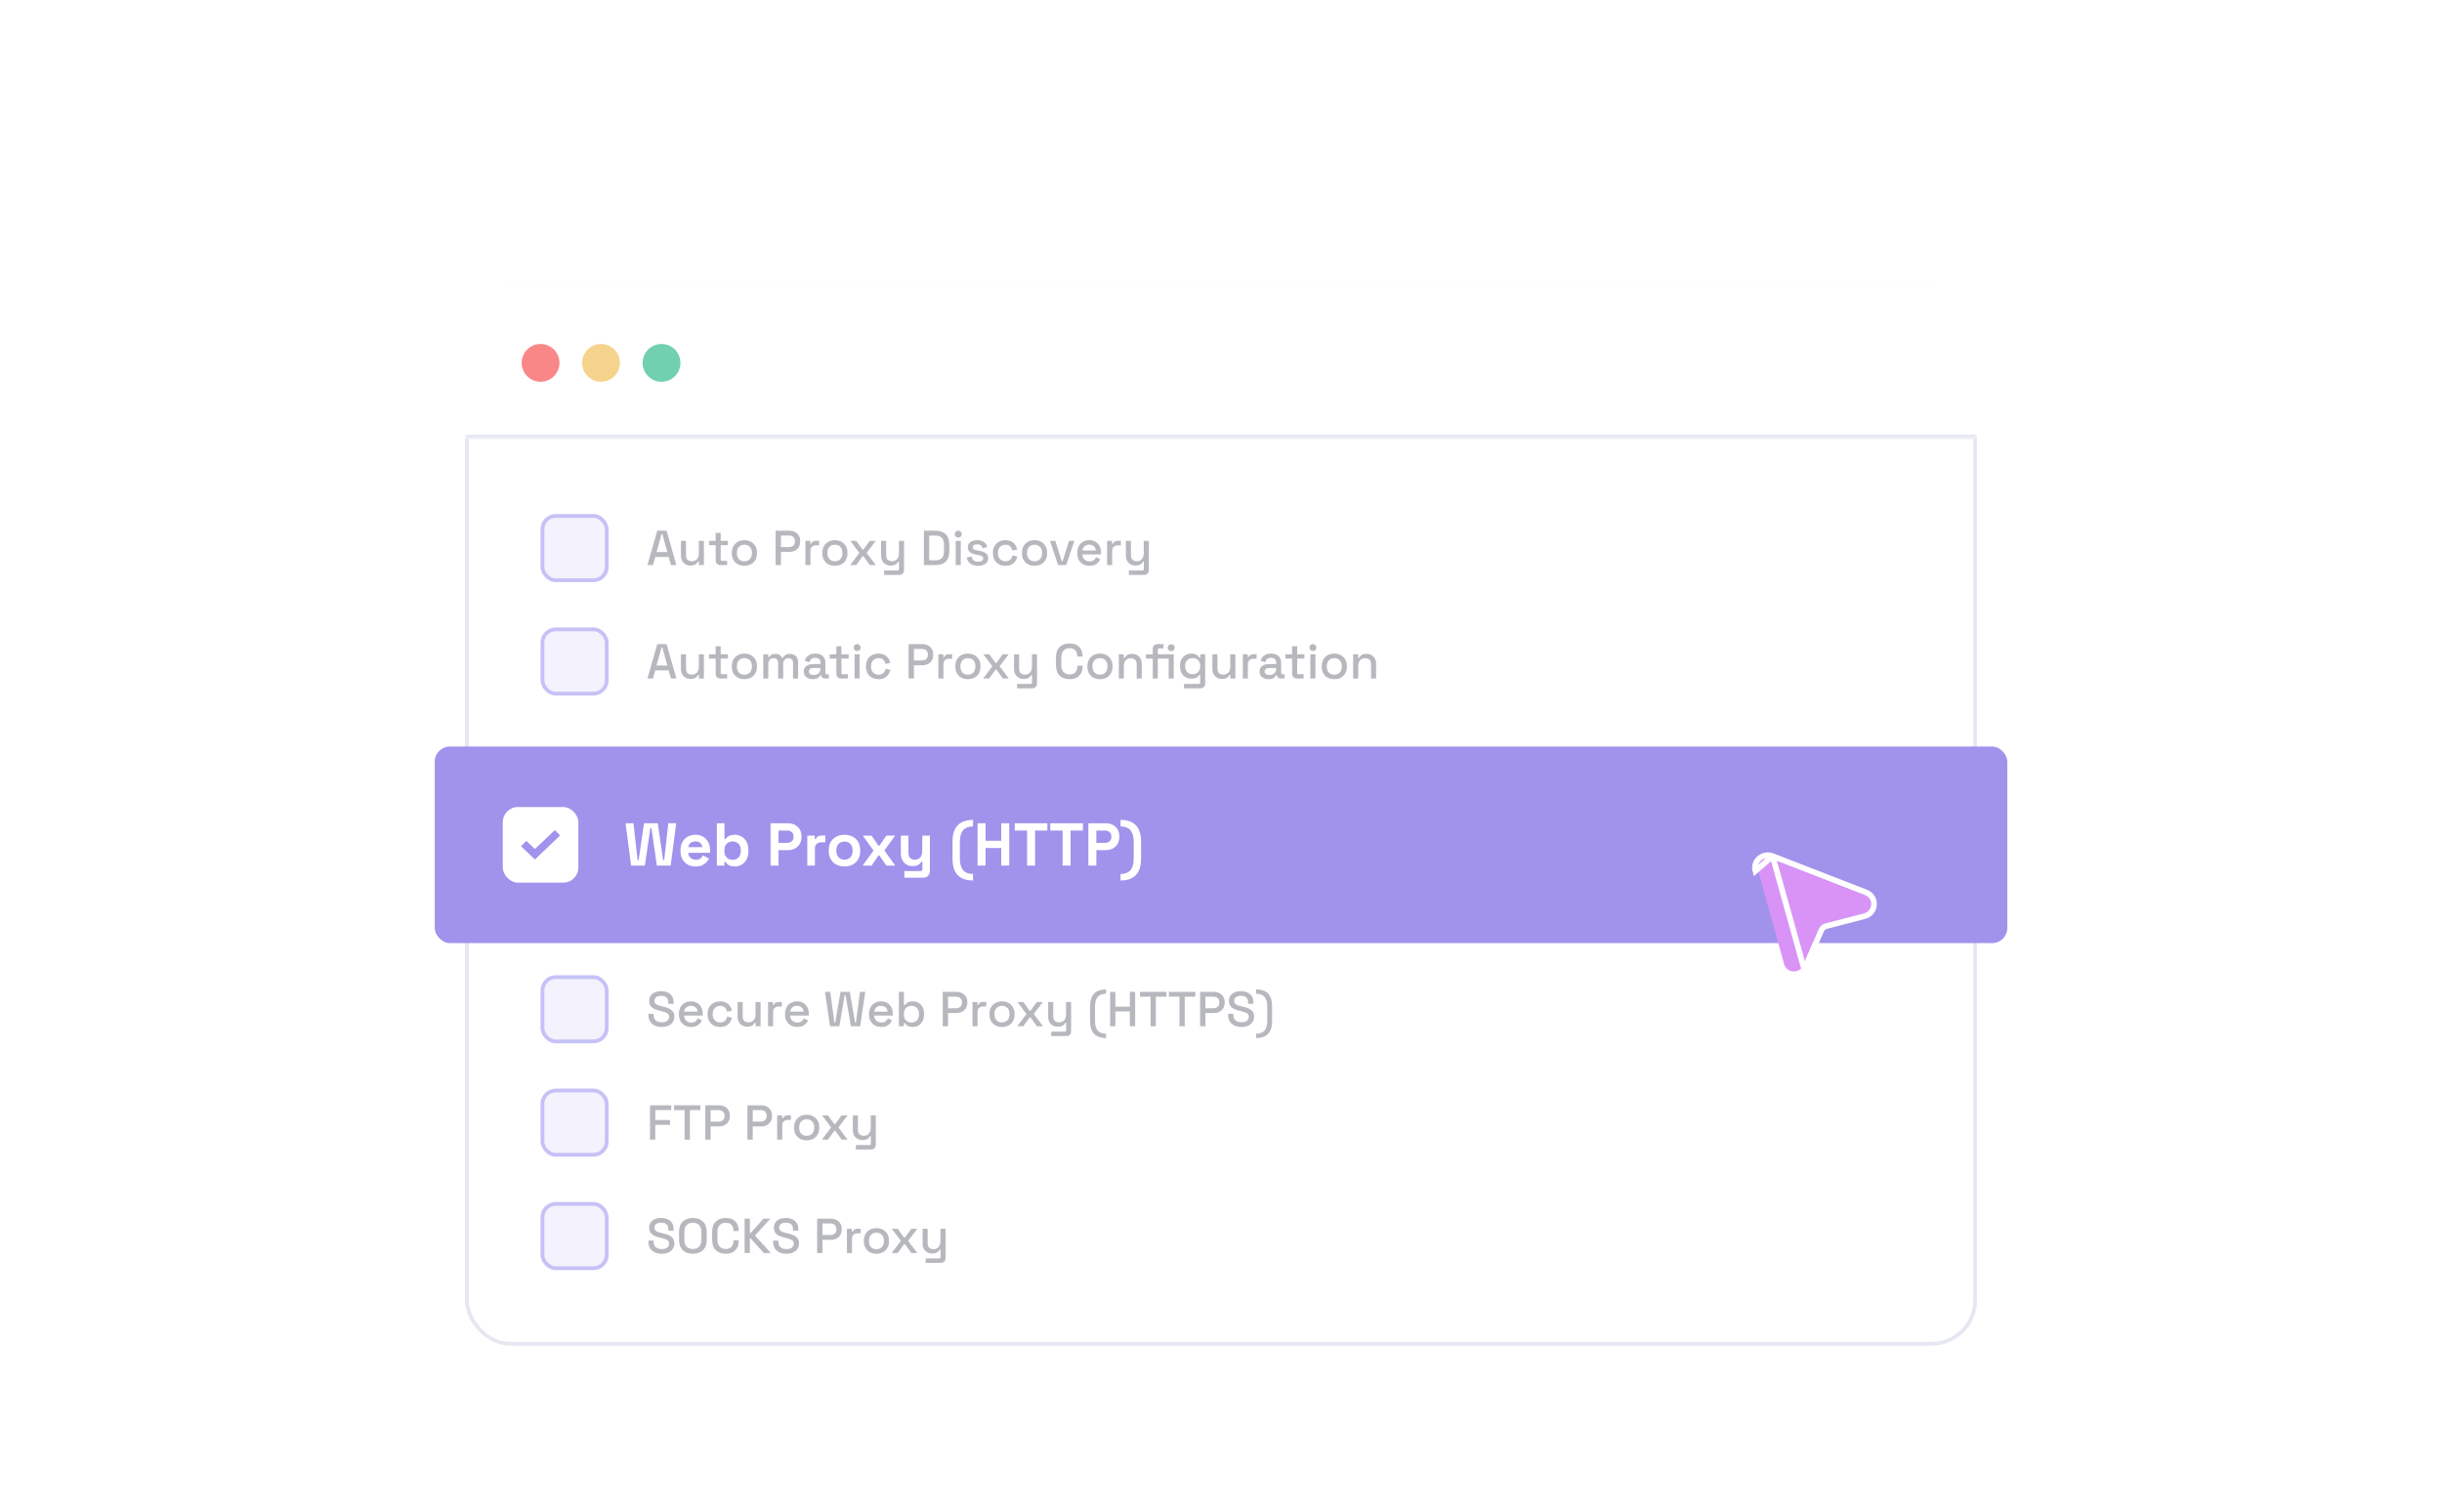
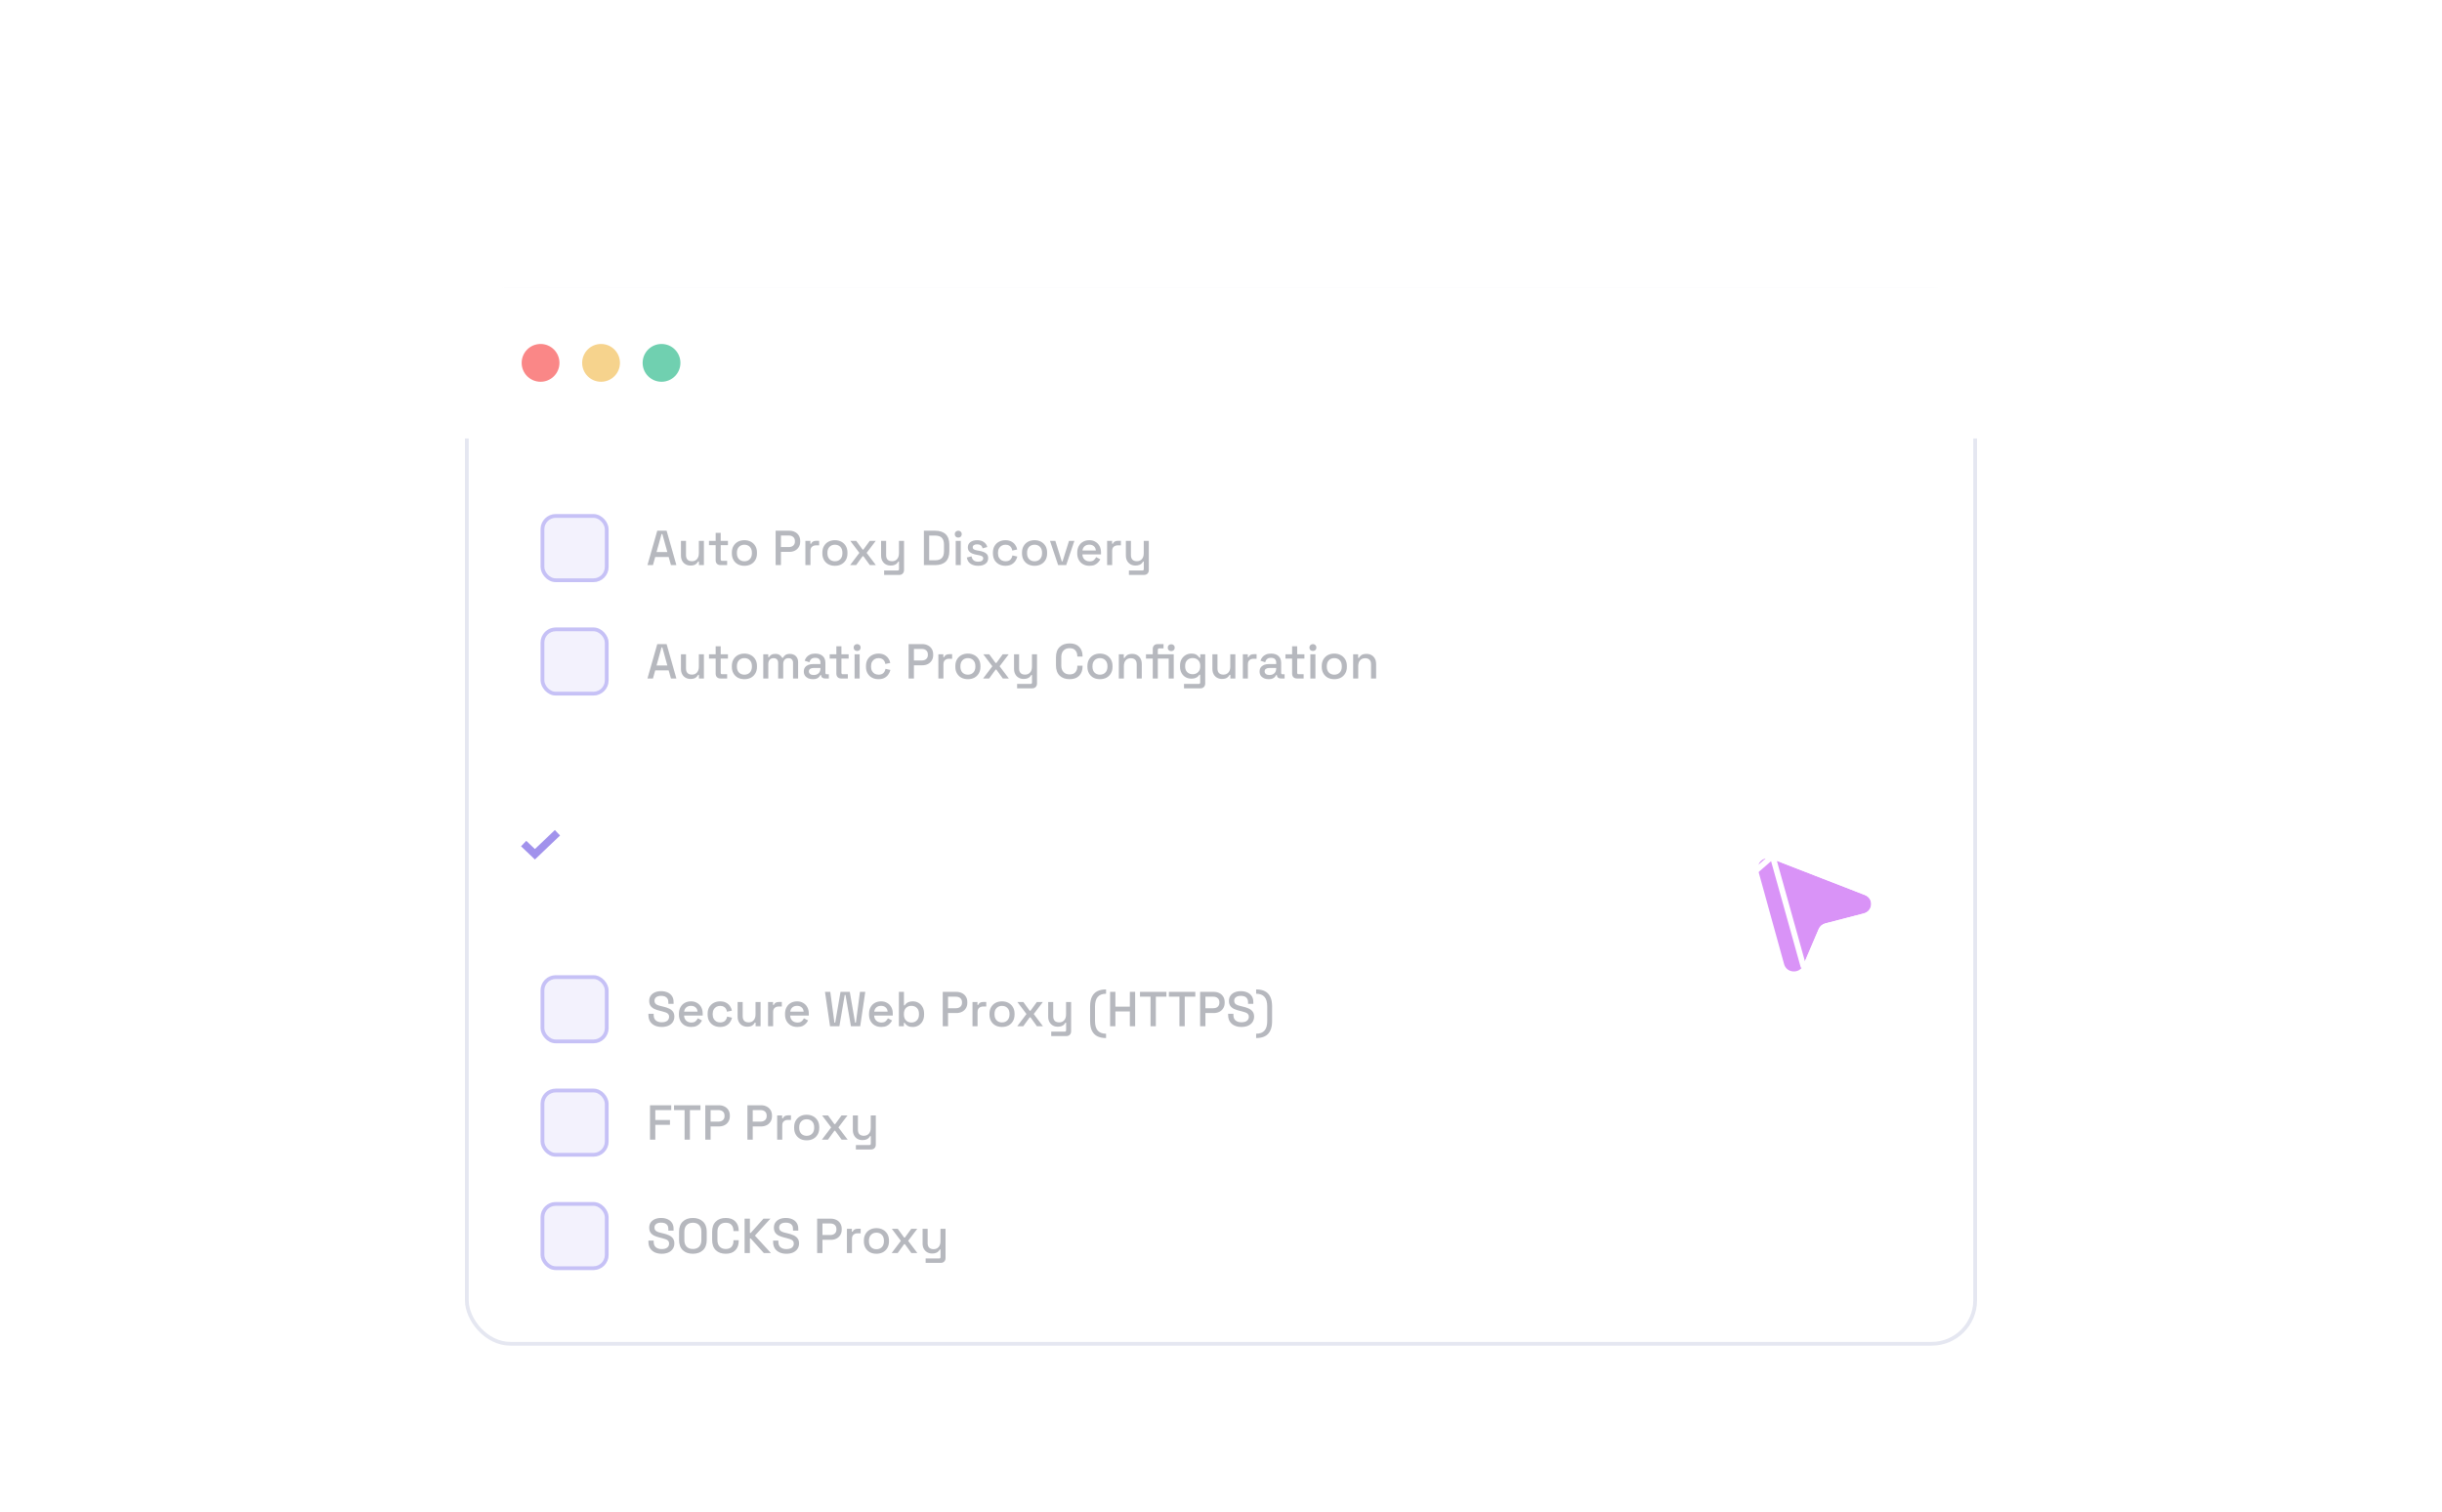
<svg xmlns="http://www.w3.org/2000/svg" width="646" height="400" viewBox="0 0 646 400" fill="none">
  <g filter="url(#filter0_d_6_52)">
    <rect x="123" y="60" width="400" height="280" rx="12" fill="white" />
    <rect x="123.5" y="60.5" width="399" height="279" rx="11.5" stroke="#E5E7F1" />
    <mask id="path-4-inside-1_6_52" fill="white">
-       <path d="M123 60H523V100H123V60Z" />
-     </mask>
+       </mask>
    <path d="M123 60H523V100H123V60Z" fill="white" />
    <path d="M523 99H123V101H523V99Z" fill="#E5E7F1" mask="url(#path-4-inside-1_6_52)" />
    <circle cx="143" cy="80" r="5" fill="#FA8787" />
    <circle cx="159" cy="80" r="5" fill="#F6D38D" />
    <circle cx="175" cy="80" r="5" fill="#70D0B0" />
    <rect x="143" y="120" width="18" height="18" rx="4" fill="#8379EC" fill-opacity="0.1" />
    <rect x="143.5" y="120.5" width="17" height="17" rx="3.5" stroke="#8379EC" stroke-opacity="0.4" />
    <path opacity="0.3" d="M171.273 133.5L173.873 124.4H176.343L178.93 133.5H177.487L176.889 131.355H173.327L172.729 133.5H171.273ZM173.678 130.055H176.538L175.212 125.271H175.004L173.678 130.055ZM182.659 133.617C182.174 133.617 181.74 133.509 181.359 133.292C180.978 133.075 180.679 132.768 180.462 132.369C180.245 131.97 180.137 131.494 180.137 130.939V127.091H181.476V130.848C181.476 131.403 181.615 131.814 181.892 132.083C182.169 132.343 182.555 132.473 183.049 132.473C183.595 132.473 184.033 132.291 184.362 131.927C184.7 131.554 184.869 131.021 184.869 130.328V127.091H186.208V133.5H184.895V132.538H184.687C184.566 132.798 184.349 133.045 184.037 133.279C183.725 133.504 183.266 133.617 182.659 133.617ZM190.592 133.5C190.202 133.5 189.89 133.383 189.656 133.149C189.431 132.915 189.318 132.603 189.318 132.213V128.222H187.55V127.091H189.318V124.972H190.657V127.091H192.568V128.222H190.657V131.979C190.657 132.239 190.779 132.369 191.021 132.369H192.36V133.5H190.592ZM196.916 133.682C196.274 133.682 195.702 133.552 195.2 133.292C194.706 133.023 194.316 132.642 194.03 132.148C193.744 131.654 193.601 131.069 193.601 130.393V130.198C193.601 129.522 193.744 128.941 194.03 128.456C194.316 127.962 194.706 127.581 195.2 127.312C195.702 127.043 196.274 126.909 196.916 126.909C197.557 126.909 198.129 127.043 198.632 127.312C199.134 127.581 199.529 127.962 199.815 128.456C200.101 128.941 200.244 129.522 200.244 130.198V130.393C200.244 131.069 200.101 131.654 199.815 132.148C199.529 132.642 199.134 133.023 198.632 133.292C198.129 133.552 197.557 133.682 196.916 133.682ZM196.916 132.486C197.505 132.486 197.982 132.3 198.346 131.927C198.718 131.546 198.905 131.021 198.905 130.354V130.237C198.905 129.57 198.723 129.05 198.359 128.677C197.995 128.296 197.514 128.105 196.916 128.105C196.335 128.105 195.858 128.296 195.486 128.677C195.122 129.05 194.94 129.57 194.94 130.237V130.354C194.94 131.021 195.122 131.546 195.486 131.927C195.858 132.3 196.335 132.486 196.916 132.486ZM205.185 133.5V124.4H208.799C209.354 124.4 209.848 124.513 210.281 124.738C210.723 124.955 211.066 125.267 211.308 125.674C211.56 126.073 211.685 126.554 211.685 127.117V127.286C211.685 127.849 211.555 128.335 211.295 128.742C211.044 129.149 210.702 129.461 210.268 129.678C209.835 129.895 209.345 130.003 208.799 130.003H206.589V133.5H205.185ZM206.589 128.729H208.656C209.15 128.729 209.545 128.599 209.839 128.339C210.134 128.079 210.281 127.724 210.281 127.273V127.143C210.281 126.684 210.134 126.324 209.839 126.064C209.545 125.804 209.15 125.674 208.656 125.674H206.589V128.729ZM213.057 133.5V127.091H214.37V127.845H214.578C214.682 127.576 214.847 127.381 215.072 127.26C215.306 127.13 215.592 127.065 215.93 127.065H216.697V128.274H215.878C215.445 128.274 215.09 128.395 214.812 128.638C214.535 128.872 214.396 129.236 214.396 129.73V133.5H213.057ZM220.859 133.682C220.218 133.682 219.646 133.552 219.143 133.292C218.649 133.023 218.259 132.642 217.973 132.148C217.687 131.654 217.544 131.069 217.544 130.393V130.198C217.544 129.522 217.687 128.941 217.973 128.456C218.259 127.962 218.649 127.581 219.143 127.312C219.646 127.043 220.218 126.909 220.859 126.909C221.5 126.909 222.072 127.043 222.575 127.312C223.078 127.581 223.472 127.962 223.758 128.456C224.044 128.941 224.187 129.522 224.187 130.198V130.393C224.187 131.069 224.044 131.654 223.758 132.148C223.472 132.642 223.078 133.023 222.575 133.292C222.072 133.552 221.5 133.682 220.859 133.682ZM220.859 132.486C221.448 132.486 221.925 132.3 222.289 131.927C222.662 131.546 222.848 131.021 222.848 130.354V130.237C222.848 129.57 222.666 129.05 222.302 128.677C221.938 128.296 221.457 128.105 220.859 128.105C220.278 128.105 219.802 128.296 219.429 128.677C219.065 129.05 218.883 129.57 218.883 130.237V130.354C218.883 131.021 219.065 131.546 219.429 131.927C219.802 132.3 220.278 132.486 220.859 132.486ZM224.889 133.5L227.333 130.263L224.941 127.091H226.514L228.191 129.392H228.399L230.076 127.091H231.662L229.257 130.263L231.701 133.5H230.102L228.399 131.147H228.191L226.488 133.5H224.889ZM233.882 136.1V134.93H237.457C237.7 134.93 237.821 134.8 237.821 134.54V132.564H237.613C237.535 132.737 237.414 132.906 237.249 133.071C237.093 133.227 236.881 133.357 236.612 133.461C236.344 133.565 236.006 133.617 235.598 133.617C235.113 133.617 234.68 133.509 234.298 133.292C233.917 133.075 233.618 132.768 233.401 132.369C233.185 131.97 233.076 131.498 233.076 130.952V127.091H234.415V130.848C234.415 131.403 234.554 131.814 234.831 132.083C235.109 132.343 235.494 132.473 235.988 132.473C236.534 132.473 236.972 132.291 237.301 131.927C237.639 131.563 237.808 131.034 237.808 130.341V127.091H239.147V134.813C239.147 135.203 239.03 135.515 238.796 135.749C238.571 135.983 238.259 136.1 237.86 136.1H233.882ZM244.401 133.5V124.4H247.378C248.583 124.4 249.51 124.708 250.16 125.323C250.81 125.938 251.135 126.866 251.135 128.105V129.808C251.135 131.047 250.81 131.975 250.16 132.59C249.51 133.197 248.583 133.5 247.378 133.5H244.401ZM245.805 132.226H247.391C248.18 132.226 248.765 132.027 249.146 131.628C249.527 131.229 249.718 130.636 249.718 129.847V128.053C249.718 127.256 249.527 126.662 249.146 126.272C248.765 125.882 248.18 125.687 247.391 125.687H245.805V132.226ZM252.819 133.5V127.091H254.158V133.5H252.819ZM253.495 126.22C253.235 126.22 253.014 126.138 252.832 125.973C252.659 125.8 252.572 125.579 252.572 125.31C252.572 125.041 252.659 124.825 252.832 124.66C253.014 124.487 253.235 124.4 253.495 124.4C253.764 124.4 253.985 124.487 254.158 124.66C254.331 124.825 254.418 125.041 254.418 125.31C254.418 125.579 254.331 125.8 254.158 125.973C253.985 126.138 253.764 126.22 253.495 126.22ZM258.771 133.682C257.957 133.682 257.281 133.5 256.743 133.136C256.206 132.772 255.877 132.222 255.755 131.485L257.003 131.186C257.073 131.541 257.19 131.823 257.354 132.031C257.519 132.239 257.723 132.386 257.965 132.473C258.217 132.56 258.485 132.603 258.771 132.603C259.196 132.603 259.521 132.521 259.746 132.356C259.98 132.191 260.097 131.979 260.097 131.719C260.097 131.459 259.989 131.268 259.772 131.147C259.556 131.026 259.235 130.926 258.81 130.848L258.368 130.77C257.935 130.692 257.541 130.579 257.185 130.432C256.83 130.285 256.548 130.081 256.34 129.821C256.132 129.561 256.028 129.227 256.028 128.82C256.028 128.213 256.254 127.745 256.704 127.416C257.155 127.078 257.753 126.909 258.498 126.909C259.218 126.909 259.807 127.074 260.266 127.403C260.734 127.724 261.038 128.161 261.176 128.716L259.928 129.067C259.85 128.677 259.686 128.404 259.434 128.248C259.183 128.083 258.871 128.001 258.498 128.001C258.134 128.001 257.848 128.07 257.64 128.209C257.432 128.339 257.328 128.525 257.328 128.768C257.328 129.028 257.428 129.219 257.627 129.34C257.835 129.461 258.113 129.552 258.459 129.613L258.914 129.691C259.374 129.769 259.794 129.877 260.175 130.016C260.557 130.155 260.856 130.354 261.072 130.614C261.298 130.874 261.41 131.221 261.41 131.654C261.41 132.295 261.172 132.794 260.695 133.149C260.219 133.504 259.577 133.682 258.771 133.682ZM265.952 133.682C265.337 133.682 264.778 133.552 264.275 133.292C263.781 133.032 263.387 132.655 263.092 132.161C262.806 131.667 262.663 131.073 262.663 130.38V130.211C262.663 129.518 262.806 128.928 263.092 128.443C263.387 127.949 263.781 127.572 264.275 127.312C264.778 127.043 265.337 126.909 265.952 126.909C266.568 126.909 267.092 127.022 267.525 127.247C267.959 127.472 268.305 127.771 268.565 128.144C268.834 128.517 269.007 128.928 269.085 129.379L267.785 129.652C267.742 129.366 267.651 129.106 267.512 128.872C267.374 128.638 267.179 128.452 266.927 128.313C266.676 128.174 266.36 128.105 265.978 128.105C265.606 128.105 265.268 128.192 264.964 128.365C264.67 128.53 264.436 128.772 264.262 129.093C264.089 129.405 264.002 129.786 264.002 130.237V130.354C264.002 130.805 264.089 131.19 264.262 131.511C264.436 131.832 264.67 132.074 264.964 132.239C265.268 132.404 265.606 132.486 265.978 132.486C266.542 132.486 266.971 132.343 267.265 132.057C267.56 131.762 267.746 131.39 267.824 130.939L269.124 131.238C269.02 131.68 268.834 132.087 268.565 132.46C268.305 132.833 267.959 133.132 267.525 133.357C267.092 133.574 266.568 133.682 265.952 133.682ZM273.672 133.682C273.03 133.682 272.458 133.552 271.956 133.292C271.462 133.023 271.072 132.642 270.786 132.148C270.5 131.654 270.357 131.069 270.357 130.393V130.198C270.357 129.522 270.5 128.941 270.786 128.456C271.072 127.962 271.462 127.581 271.956 127.312C272.458 127.043 273.03 126.909 273.672 126.909C274.313 126.909 274.885 127.043 275.388 127.312C275.89 127.581 276.285 127.962 276.571 128.456C276.857 128.941 277 129.522 277 130.198V130.393C277 131.069 276.857 131.654 276.571 132.148C276.285 132.642 275.89 133.023 275.388 133.292C274.885 133.552 274.313 133.682 273.672 133.682ZM273.672 132.486C274.261 132.486 274.738 132.3 275.102 131.927C275.474 131.546 275.661 131.021 275.661 130.354V130.237C275.661 129.57 275.479 129.05 275.115 128.677C274.751 128.296 274.27 128.105 273.672 128.105C273.091 128.105 272.614 128.296 272.242 128.677C271.878 129.05 271.696 129.57 271.696 130.237V130.354C271.696 131.021 271.878 131.546 272.242 131.927C272.614 132.3 273.091 132.486 273.672 132.486ZM279.92 133.5L277.762 127.091H279.179L280.882 132.512H281.09L282.793 127.091H284.21L282.052 133.5H279.92ZM288.219 133.682C287.569 133.682 287.001 133.548 286.516 133.279C286.031 133.002 285.649 132.616 285.372 132.122C285.103 131.619 284.969 131.039 284.969 130.38V130.224C284.969 129.557 285.103 128.976 285.372 128.482C285.641 127.979 286.013 127.594 286.49 127.325C286.975 127.048 287.534 126.909 288.167 126.909C288.782 126.909 289.32 127.048 289.779 127.325C290.247 127.594 290.611 127.971 290.871 128.456C291.131 128.941 291.261 129.509 291.261 130.159V130.666H286.334C286.351 131.229 286.538 131.68 286.893 132.018C287.257 132.347 287.708 132.512 288.245 132.512C288.748 132.512 289.125 132.399 289.376 132.174C289.636 131.949 289.835 131.689 289.974 131.394L291.079 131.966C290.958 132.209 290.78 132.464 290.546 132.733C290.321 133.002 290.022 133.227 289.649 133.409C289.276 133.591 288.8 133.682 288.219 133.682ZM286.347 129.639H289.896C289.861 129.154 289.688 128.777 289.376 128.508C289.064 128.231 288.657 128.092 288.154 128.092C287.651 128.092 287.24 128.231 286.919 128.508C286.607 128.777 286.416 129.154 286.347 129.639ZM292.873 133.5V127.091H294.186V127.845H294.394C294.498 127.576 294.662 127.381 294.888 127.26C295.122 127.13 295.408 127.065 295.746 127.065H296.513V128.274H295.694C295.26 128.274 294.905 128.395 294.628 128.638C294.35 128.872 294.212 129.236 294.212 129.73V133.5H292.873ZM298.641 136.1V134.93H302.216C302.459 134.93 302.58 134.8 302.58 134.54V132.564H302.372C302.294 132.737 302.173 132.906 302.008 133.071C301.852 133.227 301.64 133.357 301.371 133.461C301.102 133.565 300.764 133.617 300.357 133.617C299.872 133.617 299.438 133.509 299.057 133.292C298.676 133.075 298.377 132.768 298.16 132.369C297.943 131.97 297.835 131.498 297.835 130.952V127.091H299.174V130.848C299.174 131.403 299.313 131.814 299.59 132.083C299.867 132.343 300.253 132.473 300.747 132.473C301.293 132.473 301.731 132.291 302.06 131.927C302.398 131.563 302.567 131.034 302.567 130.341V127.091H303.906V134.813C303.906 135.203 303.789 135.515 303.555 135.749C303.33 135.983 303.018 136.1 302.619 136.1H298.641Z" fill="#0D1126" />
    <rect x="143" y="150" width="18" height="18" rx="4" fill="#8379EC" fill-opacity="0.1" />
    <rect x="143.5" y="150.5" width="17" height="17" rx="3.5" stroke="#8379EC" stroke-opacity="0.4" />
    <path opacity="0.3" d="M171.273 163.5L173.873 154.4H176.343L178.93 163.5H177.487L176.889 161.355H173.327L172.729 163.5H171.273ZM173.678 160.055H176.538L175.212 155.271H175.004L173.678 160.055ZM182.659 163.617C182.174 163.617 181.74 163.509 181.359 163.292C180.978 163.075 180.679 162.768 180.462 162.369C180.245 161.97 180.137 161.494 180.137 160.939V157.091H181.476V160.848C181.476 161.403 181.615 161.814 181.892 162.083C182.169 162.343 182.555 162.473 183.049 162.473C183.595 162.473 184.033 162.291 184.362 161.927C184.7 161.554 184.869 161.021 184.869 160.328V157.091H186.208V163.5H184.895V162.538H184.687C184.566 162.798 184.349 163.045 184.037 163.279C183.725 163.504 183.266 163.617 182.659 163.617ZM190.592 163.5C190.202 163.5 189.89 163.383 189.656 163.149C189.431 162.915 189.318 162.603 189.318 162.213V158.222H187.55V157.091H189.318V154.972H190.657V157.091H192.568V158.222H190.657V161.979C190.657 162.239 190.779 162.369 191.021 162.369H192.36V163.5H190.592ZM196.916 163.682C196.274 163.682 195.702 163.552 195.2 163.292C194.706 163.023 194.316 162.642 194.03 162.148C193.744 161.654 193.601 161.069 193.601 160.393V160.198C193.601 159.522 193.744 158.941 194.03 158.456C194.316 157.962 194.706 157.581 195.2 157.312C195.702 157.043 196.274 156.909 196.916 156.909C197.557 156.909 198.129 157.043 198.632 157.312C199.134 157.581 199.529 157.962 199.815 158.456C200.101 158.941 200.244 159.522 200.244 160.198V160.393C200.244 161.069 200.101 161.654 199.815 162.148C199.529 162.642 199.134 163.023 198.632 163.292C198.129 163.552 197.557 163.682 196.916 163.682ZM196.916 162.486C197.505 162.486 197.982 162.3 198.346 161.927C198.718 161.546 198.905 161.021 198.905 160.354V160.237C198.905 159.57 198.723 159.05 198.359 158.677C197.995 158.296 197.514 158.105 196.916 158.105C196.335 158.105 195.858 158.296 195.486 158.677C195.122 159.05 194.94 159.57 194.94 160.237V160.354C194.94 161.021 195.122 161.546 195.486 161.927C195.858 162.3 196.335 162.486 196.916 162.486ZM201.911 163.5V157.091H203.224V157.845H203.432C203.553 157.62 203.748 157.42 204.017 157.247C204.286 157.074 204.65 156.987 205.109 156.987C205.586 156.987 205.967 157.087 206.253 157.286C206.548 157.477 206.769 157.724 206.916 158.027H207.124C207.271 157.732 207.484 157.485 207.761 157.286C208.047 157.087 208.45 156.987 208.97 156.987C209.386 156.987 209.754 157.074 210.075 157.247C210.396 157.412 210.651 157.663 210.842 158.001C211.033 158.33 211.128 158.742 211.128 159.236V163.5H209.789V159.34C209.789 158.95 209.681 158.651 209.464 158.443C209.256 158.226 208.957 158.118 208.567 158.118C208.151 158.118 207.817 158.252 207.566 158.521C207.315 158.79 207.189 159.175 207.189 159.678V163.5H205.85V159.34C205.85 158.95 205.742 158.651 205.525 158.443C205.317 158.226 205.018 158.118 204.628 158.118C204.212 158.118 203.878 158.252 203.627 158.521C203.376 158.79 203.25 159.175 203.25 159.678V163.5H201.911ZM215.046 163.682C214.587 163.682 214.175 163.604 213.811 163.448C213.456 163.292 213.17 163.062 212.953 162.759C212.745 162.456 212.641 162.087 212.641 161.654C212.641 161.212 212.745 160.848 212.953 160.562C213.17 160.267 213.46 160.046 213.824 159.899C214.197 159.752 214.617 159.678 215.085 159.678H217.035V159.262C217.035 158.889 216.923 158.59 216.697 158.365C216.472 158.14 216.125 158.027 215.657 158.027C215.198 158.027 214.847 158.135 214.604 158.352C214.362 158.569 214.201 158.85 214.123 159.197L212.875 158.794C212.979 158.447 213.144 158.135 213.369 157.858C213.603 157.572 213.911 157.342 214.292 157.169C214.674 156.996 215.133 156.909 215.67 156.909C216.502 156.909 217.157 157.121 217.633 157.546C218.11 157.971 218.348 158.573 218.348 159.353V161.992C218.348 162.252 218.47 162.382 218.712 162.382H219.258V163.5H218.257C217.954 163.5 217.707 163.422 217.516 163.266C217.326 163.11 217.23 162.898 217.23 162.629V162.59H217.035C216.966 162.72 216.862 162.872 216.723 163.045C216.585 163.218 216.381 163.37 216.112 163.5C215.844 163.621 215.488 163.682 215.046 163.682ZM215.241 162.577C215.779 162.577 216.212 162.425 216.541 162.122C216.871 161.81 217.035 161.385 217.035 160.848V160.718H215.163C214.808 160.718 214.522 160.796 214.305 160.952C214.089 161.099 213.98 161.32 213.98 161.615C213.98 161.91 214.093 162.144 214.318 162.317C214.544 162.49 214.851 162.577 215.241 162.577ZM222.521 163.5C222.131 163.5 221.819 163.383 221.585 163.149C221.36 162.915 221.247 162.603 221.247 162.213V158.222H219.479V157.091H221.247V154.972H222.586V157.091H224.497V158.222H222.586V161.979C222.586 162.239 222.707 162.369 222.95 162.369H224.289V163.5H222.521ZM226.07 163.5V157.091H227.409V163.5H226.07ZM226.746 156.22C226.486 156.22 226.265 156.138 226.083 155.973C225.91 155.8 225.823 155.579 225.823 155.31C225.823 155.041 225.91 154.825 226.083 154.66C226.265 154.487 226.486 154.4 226.746 154.4C227.015 154.4 227.236 154.487 227.409 154.66C227.582 154.825 227.669 155.041 227.669 155.31C227.669 155.579 227.582 155.8 227.409 155.973C227.236 156.138 227.015 156.22 226.746 156.22ZM232.373 163.682C231.758 163.682 231.199 163.552 230.696 163.292C230.202 163.032 229.808 162.655 229.513 162.161C229.227 161.667 229.084 161.073 229.084 160.38V160.211C229.084 159.518 229.227 158.928 229.513 158.443C229.808 157.949 230.202 157.572 230.696 157.312C231.199 157.043 231.758 156.909 232.373 156.909C232.989 156.909 233.513 157.022 233.946 157.247C234.38 157.472 234.726 157.771 234.986 158.144C235.255 158.517 235.428 158.928 235.506 159.379L234.206 159.652C234.163 159.366 234.072 159.106 233.933 158.872C233.795 158.638 233.6 158.452 233.348 158.313C233.097 158.174 232.781 158.105 232.399 158.105C232.027 158.105 231.689 158.192 231.385 158.365C231.091 158.53 230.857 158.772 230.683 159.093C230.51 159.405 230.423 159.786 230.423 160.237V160.354C230.423 160.805 230.51 161.19 230.683 161.511C230.857 161.832 231.091 162.074 231.385 162.239C231.689 162.404 232.027 162.486 232.399 162.486C232.963 162.486 233.392 162.343 233.686 162.057C233.981 161.762 234.167 161.39 234.245 160.939L235.545 161.238C235.441 161.68 235.255 162.087 234.986 162.46C234.726 162.833 234.38 163.132 233.946 163.357C233.513 163.574 232.989 163.682 232.373 163.682ZM240.364 163.5V154.4H243.978C244.533 154.4 245.027 154.513 245.46 154.738C245.902 154.955 246.244 155.267 246.487 155.674C246.738 156.073 246.864 156.554 246.864 157.117V157.286C246.864 157.849 246.734 158.335 246.474 158.742C246.223 159.149 245.88 159.461 245.447 159.678C245.014 159.895 244.524 160.003 243.978 160.003H241.768V163.5H240.364ZM241.768 158.729H243.835C244.329 158.729 244.723 158.599 245.018 158.339C245.313 158.079 245.46 157.724 245.46 157.273V157.143C245.46 156.684 245.313 156.324 245.018 156.064C244.723 155.804 244.329 155.674 243.835 155.674H241.768V158.729ZM248.236 163.5V157.091H249.549V157.845H249.757C249.861 157.576 250.026 157.381 250.251 157.26C250.485 157.13 250.771 157.065 251.109 157.065H251.876V158.274H251.057C250.624 158.274 250.268 158.395 249.991 158.638C249.714 158.872 249.575 159.236 249.575 159.73V163.5H248.236ZM256.038 163.682C255.397 163.682 254.825 163.552 254.322 163.292C253.828 163.023 253.438 162.642 253.152 162.148C252.866 161.654 252.723 161.069 252.723 160.393V160.198C252.723 159.522 252.866 158.941 253.152 158.456C253.438 157.962 253.828 157.581 254.322 157.312C254.825 157.043 255.397 156.909 256.038 156.909C256.679 156.909 257.251 157.043 257.754 157.312C258.257 157.581 258.651 157.962 258.937 158.456C259.223 158.941 259.366 159.522 259.366 160.198V160.393C259.366 161.069 259.223 161.654 258.937 162.148C258.651 162.642 258.257 163.023 257.754 163.292C257.251 163.552 256.679 163.682 256.038 163.682ZM256.038 162.486C256.627 162.486 257.104 162.3 257.468 161.927C257.841 161.546 258.027 161.021 258.027 160.354V160.237C258.027 159.57 257.845 159.05 257.481 158.677C257.117 158.296 256.636 158.105 256.038 158.105C255.457 158.105 254.981 158.296 254.608 158.677C254.244 159.05 254.062 159.57 254.062 160.237V160.354C254.062 161.021 254.244 161.546 254.608 161.927C254.981 162.3 255.457 162.486 256.038 162.486ZM260.068 163.5L262.512 160.263L260.12 157.091H261.693L263.37 159.392H263.578L265.255 157.091H266.841L264.436 160.263L266.88 163.5H265.281L263.578 161.147H263.37L261.667 163.5H260.068ZM269.061 166.1V164.93H272.636C272.879 164.93 273 164.8 273 164.54V162.564H272.792C272.714 162.737 272.593 162.906 272.428 163.071C272.272 163.227 272.06 163.357 271.791 163.461C271.522 163.565 271.184 163.617 270.777 163.617C270.292 163.617 269.858 163.509 269.477 163.292C269.096 163.075 268.797 162.768 268.58 162.369C268.363 161.97 268.255 161.498 268.255 160.952V157.091H269.594V160.848C269.594 161.403 269.733 161.814 270.01 162.083C270.287 162.343 270.673 162.473 271.167 162.473C271.713 162.473 272.151 162.291 272.48 161.927C272.818 161.563 272.987 161.034 272.987 160.341V157.091H274.326V164.813C274.326 165.203 274.209 165.515 273.975 165.749C273.75 165.983 273.438 166.1 273.039 166.1H269.061ZM282.96 163.682C281.851 163.682 280.971 163.37 280.321 162.746C279.671 162.113 279.346 161.203 279.346 160.016V157.884C279.346 156.697 279.671 155.791 280.321 155.167C280.971 154.534 281.851 154.218 282.96 154.218C284.052 154.218 284.893 154.521 285.482 155.128C286.08 155.735 286.379 156.562 286.379 157.611V157.689H284.988V157.572C284.988 156.957 284.819 156.454 284.481 156.064C284.152 155.674 283.645 155.479 282.96 155.479C282.267 155.479 281.725 155.691 281.335 156.116C280.945 156.532 280.75 157.113 280.75 157.858V160.042C280.75 160.779 280.945 161.359 281.335 161.784C281.725 162.209 282.267 162.421 282.96 162.421C283.645 162.421 284.152 162.226 284.481 161.836C284.819 161.437 284.988 160.935 284.988 160.328V160.107H286.379V160.289C286.379 161.338 286.08 162.165 285.482 162.772C284.893 163.379 284.052 163.682 282.96 163.682ZM290.975 163.682C290.334 163.682 289.762 163.552 289.259 163.292C288.765 163.023 288.375 162.642 288.089 162.148C287.803 161.654 287.66 161.069 287.66 160.393V160.198C287.66 159.522 287.803 158.941 288.089 158.456C288.375 157.962 288.765 157.581 289.259 157.312C289.762 157.043 290.334 156.909 290.975 156.909C291.617 156.909 292.189 157.043 292.691 157.312C293.194 157.581 293.588 157.962 293.874 158.456C294.16 158.941 294.303 159.522 294.303 160.198V160.393C294.303 161.069 294.16 161.654 293.874 162.148C293.588 162.642 293.194 163.023 292.691 163.292C292.189 163.552 291.617 163.682 290.975 163.682ZM290.975 162.486C291.565 162.486 292.041 162.3 292.405 161.927C292.778 161.546 292.964 161.021 292.964 160.354V160.237C292.964 159.57 292.782 159.05 292.418 158.677C292.054 158.296 291.573 158.105 290.975 158.105C290.395 158.105 289.918 158.296 289.545 158.677C289.181 159.05 288.999 159.57 288.999 160.237V160.354C288.999 161.021 289.181 161.546 289.545 161.927C289.918 162.3 290.395 162.486 290.975 162.486ZM295.97 163.5V157.091H297.283V158.053H297.491C297.613 157.793 297.829 157.55 298.141 157.325C298.453 157.1 298.917 156.987 299.532 156.987C300.018 156.987 300.447 157.095 300.819 157.312C301.201 157.529 301.5 157.836 301.716 158.235C301.933 158.625 302.041 159.097 302.041 159.652V163.5H300.702V159.756C300.702 159.201 300.564 158.794 300.286 158.534C300.009 158.265 299.628 158.131 299.142 158.131C298.588 158.131 298.141 158.313 297.803 158.677C297.474 159.041 297.309 159.57 297.309 160.263V163.5H295.97ZM304.948 163.5V158.222H303.154V157.091H304.948V155.687C304.948 155.297 305.065 154.985 305.299 154.751C305.533 154.517 305.845 154.4 306.235 154.4H307.795V155.531H306.664C306.412 155.531 306.287 155.661 306.287 155.921V157.091H309.16V158.222H306.287V163.5H304.948ZM309.16 163.5V157.091H310.499V163.5H309.16ZM309.836 156.259C309.576 156.259 309.355 156.177 309.173 156.012C308.999 155.839 308.913 155.618 308.913 155.349C308.913 155.072 308.999 154.851 309.173 154.686C309.355 154.521 309.576 154.439 309.836 154.439C310.096 154.439 310.312 154.521 310.486 154.686C310.668 154.851 310.759 155.072 310.759 155.349C310.759 155.618 310.668 155.839 310.486 156.012C310.312 156.177 310.096 156.259 309.836 156.259ZM312.162 160.328V160.133C312.162 159.457 312.297 158.881 312.565 158.404C312.843 157.927 313.207 157.559 313.657 157.299C314.108 157.039 314.602 156.909 315.139 156.909C315.763 156.909 316.24 157.026 316.569 157.26C316.907 157.494 317.154 157.745 317.31 158.014H317.518V157.091H318.818V164.813C318.818 165.203 318.701 165.515 318.467 165.749C318.242 165.983 317.93 166.1 317.531 166.1H313.215V164.93H317.115C317.367 164.93 317.492 164.8 317.492 164.54V162.499H317.284C317.189 162.655 317.055 162.815 316.881 162.98C316.708 163.145 316.478 163.279 316.192 163.383C315.915 163.487 315.564 163.539 315.139 163.539C314.602 163.539 314.104 163.413 313.644 163.162C313.194 162.902 312.834 162.534 312.565 162.057C312.297 161.572 312.162 160.995 312.162 160.328ZM315.503 162.369C316.084 162.369 316.561 162.187 316.933 161.823C317.315 161.45 317.505 160.939 317.505 160.289V160.172C317.505 159.505 317.319 158.993 316.946 158.638C316.574 158.274 316.093 158.092 315.503 158.092C314.931 158.092 314.455 158.274 314.073 158.638C313.701 158.993 313.514 159.505 313.514 160.172V160.289C313.514 160.939 313.701 161.45 314.073 161.823C314.455 162.187 314.931 162.369 315.503 162.369ZM323.247 163.617C322.761 163.617 322.328 163.509 321.947 163.292C321.565 163.075 321.266 162.768 321.05 162.369C320.833 161.97 320.725 161.494 320.725 160.939V157.091H322.064V160.848C322.064 161.403 322.202 161.814 322.48 162.083C322.757 162.343 323.143 162.473 323.637 162.473C324.183 162.473 324.62 162.291 324.95 161.927C325.288 161.554 325.457 161.021 325.457 160.328V157.091H326.796V163.5H325.483V162.538H325.275C325.153 162.798 324.937 163.045 324.625 163.279C324.313 163.504 323.853 163.617 323.247 163.617ZM328.775 163.5V157.091H330.088V157.845H330.296C330.4 157.576 330.565 157.381 330.79 157.26C331.024 157.13 331.31 157.065 331.648 157.065H332.415V158.274H331.596C331.163 158.274 330.807 158.395 330.53 158.638C330.253 158.872 330.114 159.236 330.114 159.73V163.5H328.775ZM335.614 163.682C335.154 163.682 334.743 163.604 334.379 163.448C334.023 163.292 333.737 163.062 333.521 162.759C333.313 162.456 333.209 162.087 333.209 161.654C333.209 161.212 333.313 160.848 333.521 160.562C333.737 160.267 334.028 160.046 334.392 159.899C334.764 159.752 335.185 159.678 335.653 159.678H337.603V159.262C337.603 158.889 337.49 158.59 337.265 158.365C337.039 158.14 336.693 158.027 336.225 158.027C335.765 158.027 335.414 158.135 335.172 158.352C334.929 158.569 334.769 158.85 334.691 159.197L333.443 158.794C333.547 158.447 333.711 158.135 333.937 157.858C334.171 157.572 334.478 157.342 334.86 157.169C335.241 156.996 335.7 156.909 336.238 156.909C337.07 156.909 337.724 157.121 338.201 157.546C338.677 157.971 338.916 158.573 338.916 159.353V161.992C338.916 162.252 339.037 162.382 339.28 162.382H339.826V163.5H338.825C338.521 163.5 338.274 163.422 338.084 163.266C337.893 163.11 337.798 162.898 337.798 162.629V162.59H337.603C337.533 162.72 337.429 162.872 337.291 163.045C337.152 163.218 336.948 163.37 336.68 163.5C336.411 163.621 336.056 163.682 335.614 163.682ZM335.809 162.577C336.346 162.577 336.779 162.425 337.109 162.122C337.438 161.81 337.603 161.385 337.603 160.848V160.718H335.731C335.375 160.718 335.089 160.796 334.873 160.952C334.656 161.099 334.548 161.32 334.548 161.615C334.548 161.91 334.66 162.144 334.886 162.317C335.111 162.49 335.419 162.577 335.809 162.577ZM343.088 163.5C342.698 163.5 342.386 163.383 342.152 163.149C341.927 162.915 341.814 162.603 341.814 162.213V158.222H340.046V157.091H341.814V154.972H343.153V157.091H345.064V158.222H343.153V161.979C343.153 162.239 343.275 162.369 343.517 162.369H344.856V163.5H343.088ZM346.637 163.5V157.091H347.976V163.5H346.637ZM347.313 156.22C347.053 156.22 346.832 156.138 346.65 155.973C346.477 155.8 346.39 155.579 346.39 155.31C346.39 155.041 346.477 154.825 346.65 154.66C346.832 154.487 347.053 154.4 347.313 154.4C347.582 154.4 347.803 154.487 347.976 154.66C348.15 154.825 348.236 155.041 348.236 155.31C348.236 155.579 348.15 155.8 347.976 155.973C347.803 156.138 347.582 156.22 347.313 156.22ZM352.967 163.682C352.325 163.682 351.753 163.552 351.251 163.292C350.757 163.023 350.367 162.642 350.081 162.148C349.795 161.654 349.652 161.069 349.652 160.393V160.198C349.652 159.522 349.795 158.941 350.081 158.456C350.367 157.962 350.757 157.581 351.251 157.312C351.753 157.043 352.325 156.909 352.967 156.909C353.608 156.909 354.18 157.043 354.683 157.312C355.185 157.581 355.58 157.962 355.866 158.456C356.152 158.941 356.295 159.522 356.295 160.198V160.393C356.295 161.069 356.152 161.654 355.866 162.148C355.58 162.642 355.185 163.023 354.683 163.292C354.18 163.552 353.608 163.682 352.967 163.682ZM352.967 162.486C353.556 162.486 354.033 162.3 354.397 161.927C354.769 161.546 354.956 161.021 354.956 160.354V160.237C354.956 159.57 354.774 159.05 354.41 158.677C354.046 158.296 353.565 158.105 352.967 158.105C352.386 158.105 351.909 158.296 351.537 158.677C351.173 159.05 350.991 159.57 350.991 160.237V160.354C350.991 161.021 351.173 161.546 351.537 161.927C351.909 162.3 352.386 162.486 352.967 162.486ZM357.962 163.5V157.091H359.275V158.053H359.483C359.604 157.793 359.821 157.55 360.133 157.325C360.445 157.1 360.908 156.987 361.524 156.987C362.009 156.987 362.438 157.095 362.811 157.312C363.192 157.529 363.491 157.836 363.708 158.235C363.924 158.625 364.033 159.097 364.033 159.652V163.5H362.694V159.756C362.694 159.201 362.555 158.794 362.278 158.534C362 158.265 361.619 158.131 361.134 158.131C360.579 158.131 360.133 158.313 359.795 158.677C359.465 159.041 359.301 159.57 359.301 160.263V163.5H357.962Z" fill="#0D1126" />
    <rect x="143" y="242" width="18" height="18" rx="4" fill="#8379EC" fill-opacity="0.1" />
    <rect x="143.5" y="242.5" width="17" height="17" rx="3.5" stroke="#8379EC" stroke-opacity="0.4" />
    <path opacity="0.3" d="M175.043 255.682C174.358 255.682 173.752 255.561 173.223 255.318C172.694 255.075 172.278 254.72 171.975 254.252C171.68 253.775 171.533 253.199 171.533 252.523V252.198H172.924V252.523C172.924 253.164 173.115 253.645 173.496 253.966C173.886 254.287 174.402 254.447 175.043 254.447C175.693 254.447 176.183 254.313 176.512 254.044C176.841 253.767 177.006 253.411 177.006 252.978C177.006 252.692 176.928 252.458 176.772 252.276C176.616 252.094 176.395 251.951 176.109 251.847C175.823 251.734 175.481 251.63 175.082 251.535L174.601 251.418C174.02 251.279 173.513 251.11 173.08 250.911C172.655 250.703 172.326 250.43 172.092 250.092C171.858 249.754 171.741 249.321 171.741 248.792C171.741 248.255 171.871 247.795 172.131 247.414C172.4 247.033 172.768 246.738 173.236 246.53C173.704 246.322 174.254 246.218 174.887 246.218C175.52 246.218 176.083 246.326 176.577 246.543C177.08 246.76 177.474 247.08 177.76 247.505C178.046 247.93 178.189 248.463 178.189 249.104V249.572H176.798V249.104C176.798 248.714 176.716 248.398 176.551 248.155C176.395 247.912 176.174 247.735 175.888 247.622C175.602 247.509 175.268 247.453 174.887 247.453C174.332 247.453 173.899 247.57 173.587 247.804C173.284 248.029 173.132 248.346 173.132 248.753C173.132 249.03 173.197 249.26 173.327 249.442C173.466 249.615 173.665 249.758 173.925 249.871C174.185 249.984 174.51 250.083 174.9 250.17L175.381 250.287C175.97 250.417 176.49 250.586 176.941 250.794C177.392 250.993 177.747 251.266 178.007 251.613C178.267 251.96 178.397 252.406 178.397 252.952C178.397 253.498 178.258 253.975 177.981 254.382C177.712 254.789 177.327 255.11 176.824 255.344C176.321 255.569 175.728 255.682 175.043 255.682ZM182.848 255.682C182.198 255.682 181.63 255.548 181.145 255.279C180.66 255.002 180.278 254.616 180.001 254.122C179.732 253.619 179.598 253.039 179.598 252.38V252.224C179.598 251.557 179.732 250.976 180.001 250.482C180.27 249.979 180.642 249.594 181.119 249.325C181.604 249.048 182.163 248.909 182.796 248.909C183.411 248.909 183.949 249.048 184.408 249.325C184.876 249.594 185.24 249.971 185.5 250.456C185.76 250.941 185.89 251.509 185.89 252.159V252.666H180.963C180.98 253.229 181.167 253.68 181.522 254.018C181.886 254.347 182.337 254.512 182.874 254.512C183.377 254.512 183.754 254.399 184.005 254.174C184.265 253.949 184.464 253.689 184.603 253.394L185.708 253.966C185.587 254.209 185.409 254.464 185.175 254.733C184.95 255.002 184.651 255.227 184.278 255.409C183.905 255.591 183.429 255.682 182.848 255.682ZM180.976 251.639H184.525C184.49 251.154 184.317 250.777 184.005 250.508C183.693 250.231 183.286 250.092 182.783 250.092C182.28 250.092 181.869 250.231 181.548 250.508C181.236 250.777 181.045 251.154 180.976 251.639ZM190.479 255.682C189.863 255.682 189.304 255.552 188.802 255.292C188.308 255.032 187.913 254.655 187.619 254.161C187.333 253.667 187.19 253.073 187.19 252.38V252.211C187.19 251.518 187.333 250.928 187.619 250.443C187.913 249.949 188.308 249.572 188.802 249.312C189.304 249.043 189.863 248.909 190.479 248.909C191.094 248.909 191.618 249.022 192.052 249.247C192.485 249.472 192.832 249.771 193.092 250.144C193.36 250.517 193.534 250.928 193.612 251.379L192.312 251.652C192.268 251.366 192.177 251.106 192.039 250.872C191.9 250.638 191.705 250.452 191.454 250.313C191.202 250.174 190.886 250.105 190.505 250.105C190.132 250.105 189.794 250.192 189.491 250.365C189.196 250.53 188.962 250.772 188.789 251.093C188.615 251.405 188.529 251.786 188.529 252.237V252.354C188.529 252.805 188.615 253.19 188.789 253.511C188.962 253.832 189.196 254.074 189.491 254.239C189.794 254.404 190.132 254.486 190.505 254.486C191.068 254.486 191.497 254.343 191.792 254.057C192.086 253.762 192.273 253.39 192.351 252.939L193.651 253.238C193.547 253.68 193.36 254.087 193.092 254.46C192.832 254.833 192.485 255.132 192.052 255.357C191.618 255.574 191.094 255.682 190.479 255.682ZM197.652 255.617C197.167 255.617 196.733 255.509 196.352 255.292C195.971 255.075 195.672 254.768 195.455 254.369C195.238 253.97 195.13 253.494 195.13 252.939V249.091H196.469V252.848C196.469 253.403 196.608 253.814 196.885 254.083C197.162 254.343 197.548 254.473 198.042 254.473C198.588 254.473 199.026 254.291 199.355 253.927C199.693 253.554 199.862 253.021 199.862 252.328V249.091H201.201V255.5H199.888V254.538H199.68C199.559 254.798 199.342 255.045 199.03 255.279C198.718 255.504 198.259 255.617 197.652 255.617ZM203.18 255.5V249.091H204.493V249.845H204.701C204.805 249.576 204.97 249.381 205.195 249.26C205.429 249.13 205.715 249.065 206.053 249.065H206.82V250.274H206.001C205.568 250.274 205.213 250.395 204.935 250.638C204.658 250.872 204.519 251.236 204.519 251.73V255.5H203.18ZM210.917 255.682C210.267 255.682 209.7 255.548 209.214 255.279C208.729 255.002 208.348 254.616 208.07 254.122C207.802 253.619 207.667 253.039 207.667 252.38V252.224C207.667 251.557 207.802 250.976 208.07 250.482C208.339 249.979 208.712 249.594 209.188 249.325C209.674 249.048 210.233 248.909 210.865 248.909C211.481 248.909 212.018 249.048 212.477 249.325C212.945 249.594 213.309 249.971 213.569 250.456C213.829 250.941 213.959 251.509 213.959 252.159V252.666H209.032C209.05 253.229 209.236 253.68 209.591 254.018C209.955 254.347 210.406 254.512 210.943 254.512C211.446 254.512 211.823 254.399 212.074 254.174C212.334 253.949 212.534 253.689 212.672 253.394L213.777 253.966C213.656 254.209 213.478 254.464 213.244 254.733C213.019 255.002 212.72 255.227 212.347 255.409C211.975 255.591 211.498 255.682 210.917 255.682ZM209.045 251.639H212.594C212.56 251.154 212.386 250.777 212.074 250.508C211.762 250.231 211.355 250.092 210.852 250.092C210.35 250.092 209.938 250.231 209.617 250.508C209.305 250.777 209.115 251.154 209.045 251.639ZM219.576 255.5L218.237 246.4H219.641L220.733 254.551H220.941L222.345 246.4H224.802L226.206 254.551H226.414L227.493 246.4H228.897L227.558 255.5H225.101L223.671 247.232H223.463L222.046 255.5H219.576ZM233.134 255.682C232.484 255.682 231.916 255.548 231.431 255.279C230.946 255.002 230.564 254.616 230.287 254.122C230.018 253.619 229.884 253.039 229.884 252.38V252.224C229.884 251.557 230.018 250.976 230.287 250.482C230.556 249.979 230.928 249.594 231.405 249.325C231.89 249.048 232.449 248.909 233.082 248.909C233.697 248.909 234.235 249.048 234.694 249.325C235.162 249.594 235.526 249.971 235.786 250.456C236.046 250.941 236.176 251.509 236.176 252.159V252.666H231.249C231.266 253.229 231.453 253.68 231.808 254.018C232.172 254.347 232.623 254.512 233.16 254.512C233.663 254.512 234.04 254.399 234.291 254.174C234.551 253.949 234.75 253.689 234.889 253.394L235.994 253.966C235.873 254.209 235.695 254.464 235.461 254.733C235.236 255.002 234.937 255.227 234.564 255.409C234.191 255.591 233.715 255.682 233.134 255.682ZM231.262 251.639H234.811C234.776 251.154 234.603 250.777 234.291 250.508C233.979 250.231 233.572 250.092 233.069 250.092C232.566 250.092 232.155 250.231 231.834 250.508C231.522 250.777 231.331 251.154 231.262 251.639ZM241.493 255.682C240.869 255.682 240.388 255.569 240.05 255.344C239.72 255.119 239.473 254.867 239.309 254.59H239.101V255.5H237.788V246.4H239.127V249.962H239.335C239.439 249.789 239.577 249.624 239.751 249.468C239.924 249.303 240.154 249.169 240.44 249.065C240.726 248.961 241.077 248.909 241.493 248.909C242.03 248.909 242.524 249.039 242.975 249.299C243.425 249.559 243.785 249.936 244.054 250.43C244.322 250.924 244.457 251.513 244.457 252.198V252.393C244.457 253.086 244.318 253.68 244.041 254.174C243.772 254.659 243.412 255.032 242.962 255.292C242.52 255.552 242.03 255.682 241.493 255.682ZM241.103 254.512C241.683 254.512 242.16 254.326 242.533 253.953C242.914 253.58 243.105 253.047 243.105 252.354V252.237C243.105 251.552 242.918 251.024 242.546 250.651C242.173 250.278 241.692 250.092 241.103 250.092C240.531 250.092 240.054 250.278 239.673 250.651C239.3 251.024 239.114 251.552 239.114 252.237V252.354C239.114 253.047 239.3 253.58 239.673 253.953C240.054 254.326 240.531 254.512 241.103 254.512ZM249.39 255.5V246.4H253.004C253.559 246.4 254.053 246.513 254.486 246.738C254.928 246.955 255.271 247.267 255.513 247.674C255.765 248.073 255.89 248.554 255.89 249.117V249.286C255.89 249.849 255.76 250.335 255.5 250.742C255.249 251.149 254.907 251.461 254.473 251.678C254.04 251.895 253.55 252.003 253.004 252.003H250.794V255.5H249.39ZM250.794 250.729H252.861C253.355 250.729 253.75 250.599 254.044 250.339C254.339 250.079 254.486 249.724 254.486 249.273V249.143C254.486 248.684 254.339 248.324 254.044 248.064C253.75 247.804 253.355 247.674 252.861 247.674H250.794V250.729ZM257.262 255.5V249.091H258.575V249.845H258.783C258.887 249.576 259.052 249.381 259.277 249.26C259.511 249.13 259.797 249.065 260.135 249.065H260.902V250.274H260.083C259.65 250.274 259.295 250.395 259.017 250.638C258.74 250.872 258.601 251.236 258.601 251.73V255.5H257.262ZM265.064 255.682C264.423 255.682 263.851 255.552 263.348 255.292C262.854 255.023 262.464 254.642 262.178 254.148C261.892 253.654 261.749 253.069 261.749 252.393V252.198C261.749 251.522 261.892 250.941 262.178 250.456C262.464 249.962 262.854 249.581 263.348 249.312C263.851 249.043 264.423 248.909 265.064 248.909C265.706 248.909 266.278 249.043 266.78 249.312C267.283 249.581 267.677 249.962 267.963 250.456C268.249 250.941 268.392 251.522 268.392 252.198V252.393C268.392 253.069 268.249 253.654 267.963 254.148C267.677 254.642 267.283 255.023 266.78 255.292C266.278 255.552 265.706 255.682 265.064 255.682ZM265.064 254.486C265.654 254.486 266.13 254.3 266.494 253.927C266.867 253.546 267.053 253.021 267.053 252.354V252.237C267.053 251.57 266.871 251.05 266.507 250.677C266.143 250.296 265.662 250.105 265.064 250.105C264.484 250.105 264.007 250.296 263.634 250.677C263.27 251.05 263.088 251.57 263.088 252.237V252.354C263.088 253.021 263.27 253.546 263.634 253.927C264.007 254.3 264.484 254.486 265.064 254.486ZM269.094 255.5L271.538 252.263L269.146 249.091H270.719L272.396 251.392H272.604L274.281 249.091H275.867L273.462 252.263L275.906 255.5H274.307L272.604 253.147H272.396L270.693 255.5H269.094ZM278.087 258.1V256.93H281.662C281.905 256.93 282.026 256.8 282.026 256.54V254.564H281.818C281.74 254.737 281.619 254.906 281.454 255.071C281.298 255.227 281.086 255.357 280.817 255.461C280.549 255.565 280.211 255.617 279.803 255.617C279.318 255.617 278.885 255.509 278.503 255.292C278.122 255.075 277.823 254.768 277.606 254.369C277.39 253.97 277.281 253.498 277.281 252.952V249.091H278.62V252.848C278.62 253.403 278.759 253.814 279.036 254.083C279.314 254.343 279.699 254.473 280.193 254.473C280.739 254.473 281.177 254.291 281.506 253.927C281.844 253.563 282.013 253.034 282.013 252.341V249.091H283.352V256.813C283.352 257.203 283.235 257.515 283.001 257.749C282.776 257.983 282.464 258.1 282.065 258.1H278.087ZM292.597 258.62C291.696 258.62 290.929 258.464 290.296 258.152C289.664 257.84 289.183 257.35 288.853 256.683C288.533 256.024 288.372 255.175 288.372 254.135V250.235C288.372 249.195 288.533 248.346 288.853 247.687C289.183 247.02 289.664 246.53 290.296 246.218C290.929 245.906 291.696 245.75 292.597 245.75V246.894C291.609 246.903 290.873 247.184 290.387 247.739C289.911 248.285 289.672 249.134 289.672 250.287V254.083C289.672 255.236 289.911 256.085 290.387 256.631C290.873 257.186 291.609 257.467 292.597 257.476V258.62ZM293.659 255.5V246.4H295.063V250.3H298.885V246.4H300.289V255.5H298.885V251.574H295.063V255.5H293.659ZM304.361 255.5V247.674H301.566V246.4H308.56V247.674H305.765V255.5H304.361ZM312.004 255.5V247.674H309.209V246.4H316.203V247.674H313.408V255.5H312.004ZM317.475 255.5V246.4H321.089C321.644 246.4 322.138 246.513 322.571 246.738C323.013 246.955 323.356 247.267 323.598 247.674C323.85 248.073 323.975 248.554 323.975 249.117V249.286C323.975 249.849 323.845 250.335 323.585 250.742C323.334 251.149 322.992 251.461 322.558 251.678C322.125 251.895 321.635 252.003 321.089 252.003H318.879V255.5H317.475ZM318.879 250.729H320.946C321.44 250.729 321.835 250.599 322.129 250.339C322.424 250.079 322.571 249.724 322.571 249.273V249.143C322.571 248.684 322.424 248.324 322.129 248.064C321.835 247.804 321.44 247.674 320.946 247.674H318.879V250.729ZM328.402 255.682C327.718 255.682 327.111 255.561 326.582 255.318C326.054 255.075 325.638 254.72 325.334 254.252C325.04 253.775 324.892 253.199 324.892 252.523V252.198H326.283V252.523C326.283 253.164 326.474 253.645 326.855 253.966C327.245 254.287 327.761 254.447 328.402 254.447C329.052 254.447 329.542 254.313 329.871 254.044C330.201 253.767 330.365 253.411 330.365 252.978C330.365 252.692 330.287 252.458 330.131 252.276C329.975 252.094 329.754 251.951 329.468 251.847C329.182 251.734 328.84 251.63 328.441 251.535L327.96 251.418C327.38 251.279 326.873 251.11 326.439 250.911C326.015 250.703 325.685 250.43 325.451 250.092C325.217 249.754 325.1 249.321 325.1 248.792C325.1 248.255 325.23 247.795 325.49 247.414C325.759 247.033 326.127 246.738 326.595 246.53C327.063 246.322 327.614 246.218 328.246 246.218C328.879 246.218 329.442 246.326 329.936 246.543C330.439 246.76 330.833 247.08 331.119 247.505C331.405 247.93 331.548 248.463 331.548 249.104V249.572H330.157V249.104C330.157 248.714 330.075 248.398 329.91 248.155C329.754 247.912 329.533 247.735 329.247 247.622C328.961 247.509 328.628 247.453 328.246 247.453C327.692 247.453 327.258 247.57 326.946 247.804C326.643 248.029 326.491 248.346 326.491 248.753C326.491 249.03 326.556 249.26 326.686 249.442C326.825 249.615 327.024 249.758 327.284 249.871C327.544 249.984 327.869 250.083 328.259 250.17L328.74 250.287C329.33 250.417 329.85 250.586 330.3 250.794C330.751 250.993 331.106 251.266 331.366 251.613C331.626 251.96 331.756 252.406 331.756 252.952C331.756 253.498 331.618 253.975 331.34 254.382C331.072 254.789 330.686 255.11 330.183 255.344C329.681 255.569 329.087 255.682 328.402 255.682ZM332.295 258.62V257.476C333.3 257.467 334.041 257.186 334.518 256.631C334.995 256.085 335.233 255.236 335.233 254.083V250.287C335.233 249.134 334.995 248.285 334.518 247.739C334.041 247.184 333.3 246.903 332.295 246.894V245.75C333.205 245.75 333.972 245.906 334.596 246.218C335.229 246.53 335.705 247.02 336.026 247.687C336.355 248.346 336.52 249.195 336.52 250.235V254.135C336.52 255.175 336.355 256.024 336.026 256.683C335.705 257.35 335.229 257.84 334.596 258.152C333.972 258.464 333.205 258.62 332.295 258.62Z" fill="#0D1126" />
    <rect x="143" y="272" width="18" height="18" rx="4" fill="#8379EC" fill-opacity="0.1" />
    <rect x="143.5" y="272.5" width="17" height="17" rx="3.5" stroke="#8379EC" stroke-opacity="0.4" />
    <path opacity="0.3" d="M171.949 285.5V276.4H177.565V277.674H173.353V280.3H177.227V281.574H173.353V285.5H171.949ZM181.102 285.5V277.674H178.307V276.4H185.301V277.674H182.506V285.5H181.102ZM186.574 285.5V276.4H190.188C190.743 276.4 191.237 276.513 191.67 276.738C192.112 276.955 192.454 277.267 192.697 277.674C192.948 278.073 193.074 278.554 193.074 279.117V279.286C193.074 279.849 192.944 280.335 192.684 280.742C192.433 281.149 192.09 281.461 191.657 281.678C191.224 281.895 190.734 282.003 190.188 282.003H187.978V285.5H186.574ZM187.978 280.729H190.045C190.539 280.729 190.933 280.599 191.228 280.339C191.523 280.079 191.67 279.724 191.67 279.273V279.143C191.67 278.684 191.523 278.324 191.228 278.064C190.933 277.804 190.539 277.674 190.045 277.674H187.978V280.729ZM197.72 285.5V276.4H201.334C201.889 276.4 202.383 276.513 202.816 276.738C203.258 276.955 203.601 277.267 203.843 277.674C204.095 278.073 204.22 278.554 204.22 279.117V279.286C204.22 279.849 204.09 280.335 203.83 280.742C203.579 281.149 203.237 281.461 202.803 281.678C202.37 281.895 201.88 282.003 201.334 282.003H199.124V285.5H197.72ZM199.124 280.729H201.191C201.685 280.729 202.08 280.599 202.374 280.339C202.669 280.079 202.816 279.724 202.816 279.273V279.143C202.816 278.684 202.669 278.324 202.374 278.064C202.08 277.804 201.685 277.674 201.191 277.674H199.124V280.729ZM205.592 285.5V279.091H206.905V279.845H207.113C207.217 279.576 207.382 279.381 207.607 279.26C207.841 279.13 208.127 279.065 208.465 279.065H209.232V280.274H208.413C207.98 280.274 207.625 280.395 207.347 280.638C207.07 280.872 206.931 281.236 206.931 281.73V285.5H205.592ZM213.394 285.682C212.753 285.682 212.181 285.552 211.678 285.292C211.184 285.023 210.794 284.642 210.508 284.148C210.222 283.654 210.079 283.069 210.079 282.393V282.198C210.079 281.522 210.222 280.941 210.508 280.456C210.794 279.962 211.184 279.581 211.678 279.312C212.181 279.043 212.753 278.909 213.394 278.909C214.036 278.909 214.608 279.043 215.11 279.312C215.613 279.581 216.007 279.962 216.293 280.456C216.579 280.941 216.722 281.522 216.722 282.198V282.393C216.722 283.069 216.579 283.654 216.293 284.148C216.007 284.642 215.613 285.023 215.11 285.292C214.608 285.552 214.036 285.682 213.394 285.682ZM213.394 284.486C213.984 284.486 214.46 284.3 214.824 283.927C215.197 283.546 215.383 283.021 215.383 282.354V282.237C215.383 281.57 215.201 281.05 214.837 280.677C214.473 280.296 213.992 280.105 213.394 280.105C212.814 280.105 212.337 280.296 211.964 280.677C211.6 281.05 211.418 281.57 211.418 282.237V282.354C211.418 283.021 211.6 283.546 211.964 283.927C212.337 284.3 212.814 284.486 213.394 284.486ZM217.424 285.5L219.868 282.263L217.476 279.091H219.049L220.726 281.392H220.934L222.611 279.091H224.197L221.792 282.263L224.236 285.5H222.637L220.934 283.147H220.726L219.023 285.5H217.424ZM226.417 288.1V286.93H229.992C230.235 286.93 230.356 286.8 230.356 286.54V284.564H230.148C230.07 284.737 229.949 284.906 229.784 285.071C229.628 285.227 229.416 285.357 229.147 285.461C228.879 285.565 228.541 285.617 228.133 285.617C227.648 285.617 227.215 285.509 226.833 285.292C226.452 285.075 226.153 284.768 225.936 284.369C225.72 283.97 225.611 283.498 225.611 282.952V279.091H226.95V282.848C226.95 283.403 227.089 283.814 227.366 284.083C227.644 284.343 228.029 284.473 228.523 284.473C229.069 284.473 229.507 284.291 229.836 283.927C230.174 283.563 230.343 283.034 230.343 282.341V279.091H231.682V286.813C231.682 287.203 231.565 287.515 231.331 287.749C231.106 287.983 230.794 288.1 230.395 288.1H226.417Z" fill="#0D1126" />
    <rect x="143" y="302" width="18" height="18" rx="4" fill="#8379EC" fill-opacity="0.1" />
    <rect x="143.5" y="302.5" width="17" height="17" rx="3.5" stroke="#8379EC" stroke-opacity="0.4" />
    <path opacity="0.3" d="M175.043 315.682C174.358 315.682 173.752 315.561 173.223 315.318C172.694 315.075 172.278 314.72 171.975 314.252C171.68 313.775 171.533 313.199 171.533 312.523V312.198H172.924V312.523C172.924 313.164 173.115 313.645 173.496 313.966C173.886 314.287 174.402 314.447 175.043 314.447C175.693 314.447 176.183 314.313 176.512 314.044C176.841 313.767 177.006 313.411 177.006 312.978C177.006 312.692 176.928 312.458 176.772 312.276C176.616 312.094 176.395 311.951 176.109 311.847C175.823 311.734 175.481 311.63 175.082 311.535L174.601 311.418C174.02 311.279 173.513 311.11 173.08 310.911C172.655 310.703 172.326 310.43 172.092 310.092C171.858 309.754 171.741 309.321 171.741 308.792C171.741 308.255 171.871 307.795 172.131 307.414C172.4 307.033 172.768 306.738 173.236 306.53C173.704 306.322 174.254 306.218 174.887 306.218C175.52 306.218 176.083 306.326 176.577 306.543C177.08 306.76 177.474 307.08 177.76 307.505C178.046 307.93 178.189 308.463 178.189 309.104V309.572H176.798V309.104C176.798 308.714 176.716 308.398 176.551 308.155C176.395 307.912 176.174 307.735 175.888 307.622C175.602 307.509 175.268 307.453 174.887 307.453C174.332 307.453 173.899 307.57 173.587 307.804C173.284 308.029 173.132 308.346 173.132 308.753C173.132 309.03 173.197 309.26 173.327 309.442C173.466 309.615 173.665 309.758 173.925 309.871C174.185 309.984 174.51 310.083 174.9 310.17L175.381 310.287C175.97 310.417 176.49 310.586 176.941 310.794C177.392 310.993 177.747 311.266 178.007 311.613C178.267 311.96 178.397 312.406 178.397 312.952C178.397 313.498 178.258 313.975 177.981 314.382C177.712 314.789 177.327 315.11 176.824 315.344C176.321 315.569 175.728 315.682 175.043 315.682ZM183.29 315.682C182.172 315.682 181.284 315.37 180.625 314.746C179.966 314.113 179.637 313.203 179.637 312.016V309.884C179.637 308.697 179.966 307.791 180.625 307.167C181.284 306.534 182.172 306.218 183.29 306.218C184.408 306.218 185.296 306.534 185.955 307.167C186.622 307.791 186.956 308.697 186.956 309.884V312.016C186.956 313.203 186.622 314.113 185.955 314.746C185.296 315.37 184.408 315.682 183.29 315.682ZM183.29 314.421C184.009 314.421 184.564 314.213 184.954 313.797C185.344 313.372 185.539 312.796 185.539 312.068V309.832C185.539 309.104 185.344 308.532 184.954 308.116C184.564 307.691 184.009 307.479 183.29 307.479C182.588 307.479 182.038 307.691 181.639 308.116C181.24 308.532 181.041 309.104 181.041 309.832V312.068C181.041 312.796 181.24 313.372 181.639 313.797C182.038 314.213 182.588 314.421 183.29 314.421ZM191.998 315.682C190.889 315.682 190.009 315.37 189.359 314.746C188.709 314.113 188.384 313.203 188.384 312.016V309.884C188.384 308.697 188.709 307.791 189.359 307.167C190.009 306.534 190.889 306.218 191.998 306.218C193.09 306.218 193.931 306.521 194.52 307.128C195.118 307.735 195.417 308.562 195.417 309.611V309.689H194.026V309.572C194.026 308.957 193.857 308.454 193.519 308.064C193.19 307.674 192.683 307.479 191.998 307.479C191.305 307.479 190.763 307.691 190.373 308.116C189.983 308.532 189.788 309.113 189.788 309.858V312.042C189.788 312.779 189.983 313.359 190.373 313.784C190.763 314.209 191.305 314.421 191.998 314.421C192.683 314.421 193.19 314.226 193.519 313.836C193.857 313.437 194.026 312.935 194.026 312.328V312.107H195.417V312.289C195.417 313.338 195.118 314.165 194.52 314.772C193.931 315.379 193.09 315.682 191.998 315.682ZM196.971 315.5V306.4H198.375V310.183H198.583L201.976 306.4H203.809L199.701 310.885L203.952 315.5H202.067L198.583 311.639H198.375V315.5H196.971ZM208.025 315.682C207.341 315.682 206.734 315.561 206.205 315.318C205.677 315.075 205.261 314.72 204.957 314.252C204.663 313.775 204.515 313.199 204.515 312.523V312.198H205.906V312.523C205.906 313.164 206.097 313.645 206.478 313.966C206.868 314.287 207.384 314.447 208.025 314.447C208.675 314.447 209.165 314.313 209.494 314.044C209.824 313.767 209.988 313.411 209.988 312.978C209.988 312.692 209.91 312.458 209.754 312.276C209.598 312.094 209.377 311.951 209.091 311.847C208.805 311.734 208.463 311.63 208.064 311.535L207.583 311.418C207.003 311.279 206.496 311.11 206.062 310.911C205.638 310.703 205.308 310.43 205.074 310.092C204.84 309.754 204.723 309.321 204.723 308.792C204.723 308.255 204.853 307.795 205.113 307.414C205.382 307.033 205.75 306.738 206.218 306.53C206.686 306.322 207.237 306.218 207.869 306.218C208.502 306.218 209.065 306.326 209.559 306.543C210.062 306.76 210.456 307.08 210.742 307.505C211.028 307.93 211.171 308.463 211.171 309.104V309.572H209.78V309.104C209.78 308.714 209.698 308.398 209.533 308.155C209.377 307.912 209.156 307.735 208.87 307.622C208.584 307.509 208.251 307.453 207.869 307.453C207.315 307.453 206.881 307.57 206.569 307.804C206.266 308.029 206.114 308.346 206.114 308.753C206.114 309.03 206.179 309.26 206.309 309.442C206.448 309.615 206.647 309.758 206.907 309.871C207.167 309.984 207.492 310.083 207.882 310.17L208.363 310.287C208.953 310.417 209.473 310.586 209.923 310.794C210.374 310.993 210.729 311.266 210.989 311.613C211.249 311.96 211.379 312.406 211.379 312.952C211.379 313.498 211.241 313.975 210.963 314.382C210.695 314.789 210.309 315.11 209.806 315.344C209.304 315.569 208.71 315.682 208.025 315.682ZM216.167 315.5V306.4H219.781C220.335 306.4 220.829 306.513 221.263 306.738C221.705 306.955 222.047 307.267 222.29 307.674C222.541 308.073 222.667 308.554 222.667 309.117V309.286C222.667 309.849 222.537 310.335 222.277 310.742C222.025 311.149 221.683 311.461 221.25 311.678C220.816 311.895 220.327 312.003 219.781 312.003H217.571V315.5H216.167ZM217.571 310.729H219.638C220.132 310.729 220.526 310.599 220.821 310.339C221.115 310.079 221.263 309.724 221.263 309.273V309.143C221.263 308.684 221.115 308.324 220.821 308.064C220.526 307.804 220.132 307.674 219.638 307.674H217.571V310.729ZM224.039 315.5V309.091H225.352V309.845H225.56C225.664 309.576 225.828 309.381 226.054 309.26C226.288 309.13 226.574 309.065 226.912 309.065H227.679V310.274H226.86C226.426 310.274 226.071 310.395 225.794 310.638C225.516 310.872 225.378 311.236 225.378 311.73V315.5H224.039ZM231.841 315.682C231.199 315.682 230.627 315.552 230.125 315.292C229.631 315.023 229.241 314.642 228.955 314.148C228.669 313.654 228.526 313.069 228.526 312.393V312.198C228.526 311.522 228.669 310.941 228.955 310.456C229.241 309.962 229.631 309.581 230.125 309.312C230.627 309.043 231.199 308.909 231.841 308.909C232.482 308.909 233.054 309.043 233.557 309.312C234.059 309.581 234.454 309.962 234.74 310.456C235.026 310.941 235.169 311.522 235.169 312.198V312.393C235.169 313.069 235.026 313.654 234.74 314.148C234.454 314.642 234.059 315.023 233.557 315.292C233.054 315.552 232.482 315.682 231.841 315.682ZM231.841 314.486C232.43 314.486 232.907 314.3 233.271 313.927C233.643 313.546 233.83 313.021 233.83 312.354V312.237C233.83 311.57 233.648 311.05 233.284 310.677C232.92 310.296 232.439 310.105 231.841 310.105C231.26 310.105 230.783 310.296 230.411 310.677C230.047 311.05 229.865 311.57 229.865 312.237V312.354C229.865 313.021 230.047 313.546 230.411 313.927C230.783 314.3 231.26 314.486 231.841 314.486ZM235.871 315.5L238.315 312.263L235.923 309.091H237.496L239.173 311.392H239.381L241.058 309.091H242.644L240.239 312.263L242.683 315.5H241.084L239.381 313.147H239.173L237.47 315.5H235.871ZM244.864 318.1V316.93H248.439C248.681 316.93 248.803 316.8 248.803 316.54V314.564H248.595C248.517 314.737 248.395 314.906 248.231 315.071C248.075 315.227 247.862 315.357 247.594 315.461C247.325 315.565 246.987 315.617 246.58 315.617C246.094 315.617 245.661 315.509 245.28 315.292C244.898 315.075 244.599 314.768 244.383 314.369C244.166 313.97 244.058 313.498 244.058 312.952V309.091H245.397V312.848C245.397 313.403 245.535 313.814 245.813 314.083C246.09 314.343 246.476 314.473 246.97 314.473C247.516 314.473 247.953 314.291 248.283 313.927C248.621 313.563 248.79 313.034 248.79 312.341V309.091H250.129V316.813C250.129 317.203 250.012 317.515 249.778 317.749C249.552 317.983 249.24 318.1 248.842 318.1H244.864Z" fill="#0D1126" />
  </g>
  <g filter="url(#filter1_d_6_52)">
-     <rect x="115" y="177.5" width="416" height="52" rx="4" fill="#A192EC" />
    <rect x="133" y="193.5" width="20" height="20" rx="4" fill="white" />
    <path d="M139.25 203.857L141.5 206L146.75 201" stroke="#A192EC" stroke-width="2" stroke-linecap="square" />
    <path d="M166.952 209L165.48 197.8H167.576L168.664 207.528H168.952L170.36 197.8H174.008L175.416 207.528H175.704L176.792 197.8H178.888L177.416 209H173.768L172.328 199.048H172.04L170.6 209H166.952ZM184.017 209.224C183.228 209.224 182.529 209.059 181.921 208.728C181.324 208.387 180.855 207.912 180.513 207.304C180.183 206.685 180.017 205.96 180.017 205.128V204.936C180.017 204.104 180.183 203.384 180.513 202.776C180.844 202.157 181.308 201.683 181.905 201.352C182.503 201.011 183.196 200.84 183.985 200.84C184.764 200.84 185.441 201.016 186.017 201.368C186.593 201.709 187.041 202.189 187.361 202.808C187.681 203.416 187.841 204.125 187.841 204.936V205.624H182.065C182.087 206.168 182.289 206.611 182.673 206.952C183.057 207.293 183.527 207.464 184.081 207.464C184.647 207.464 185.063 207.341 185.329 207.096C185.596 206.851 185.799 206.579 185.937 206.28L187.585 207.144C187.436 207.421 187.217 207.725 186.929 208.056C186.652 208.376 186.279 208.653 185.809 208.888C185.34 209.112 184.743 209.224 184.017 209.224ZM182.081 204.12H185.793C185.751 203.661 185.564 203.293 185.233 203.016C184.913 202.739 184.492 202.6 183.969 202.6C183.425 202.6 182.993 202.739 182.673 203.016C182.353 203.293 182.156 203.661 182.081 204.12ZM194.404 209.224C193.689 209.224 193.14 209.101 192.756 208.856C192.372 208.611 192.089 208.339 191.908 208.04H191.62V209H189.636V197.8H191.652V201.976H191.94C192.057 201.784 192.212 201.603 192.404 201.432C192.606 201.261 192.868 201.123 193.188 201.016C193.518 200.899 193.924 200.84 194.404 200.84C195.044 200.84 195.636 201 196.18 201.32C196.724 201.629 197.161 202.088 197.492 202.696C197.822 203.304 197.988 204.04 197.988 204.904V205.16C197.988 206.024 197.822 206.76 197.492 207.368C197.161 207.976 196.724 208.44 196.18 208.76C195.636 209.069 195.044 209.224 194.404 209.224ZM193.796 207.464C194.414 207.464 194.932 207.267 195.348 206.872C195.764 206.467 195.972 205.88 195.972 205.112V204.952C195.972 204.184 195.764 203.603 195.348 203.208C194.942 202.803 194.425 202.6 193.796 202.6C193.177 202.6 192.66 202.803 192.244 203.208C191.828 203.603 191.62 204.184 191.62 204.952V205.112C191.62 205.88 191.828 206.467 192.244 206.872C192.66 207.267 193.177 207.464 193.796 207.464ZM203.837 209V197.8H208.445C209.149 197.8 209.768 197.944 210.301 198.232C210.845 198.509 211.267 198.904 211.565 199.416C211.875 199.928 212.029 200.536 212.029 201.24V201.464C212.029 202.157 211.869 202.765 211.549 203.288C211.24 203.8 210.813 204.2 210.269 204.488C209.736 204.765 209.128 204.904 208.445 204.904H205.949V209H203.837ZM205.949 202.984H208.237C208.739 202.984 209.144 202.845 209.453 202.568C209.763 202.291 209.917 201.912 209.917 201.432V201.272C209.917 200.792 209.763 200.413 209.453 200.136C209.144 199.859 208.739 199.72 208.237 199.72H205.949V202.984ZM213.558 209V201.064H215.542V201.96H215.83C215.947 201.64 216.139 201.405 216.406 201.256C216.683 201.107 217.003 201.032 217.366 201.032H218.326V202.824H217.334C216.822 202.824 216.4 202.963 216.07 203.24C215.739 203.507 215.574 203.923 215.574 204.488V209H213.558ZM223.396 209.224C222.607 209.224 221.897 209.064 221.268 208.744C220.639 208.424 220.143 207.96 219.78 207.352C219.417 206.744 219.236 206.013 219.236 205.16V204.904C219.236 204.051 219.417 203.32 219.78 202.712C220.143 202.104 220.639 201.64 221.268 201.32C221.897 201 222.607 200.84 223.396 200.84C224.185 200.84 224.895 201 225.524 201.32C226.153 201.64 226.649 202.104 227.012 202.712C227.375 203.32 227.556 204.051 227.556 204.904V205.16C227.556 206.013 227.375 206.744 227.012 207.352C226.649 207.96 226.153 208.424 225.524 208.744C224.895 209.064 224.185 209.224 223.396 209.224ZM223.396 207.432C224.015 207.432 224.527 207.235 224.932 206.84C225.337 206.435 225.54 205.859 225.54 205.112V204.952C225.54 204.205 225.337 203.635 224.932 203.24C224.537 202.835 224.025 202.632 223.396 202.632C222.777 202.632 222.265 202.835 221.86 203.24C221.455 203.635 221.252 204.205 221.252 204.952V205.112C221.252 205.859 221.455 206.435 221.86 206.84C222.265 207.235 222.777 207.432 223.396 207.432ZM228.197 209L231.077 205L228.229 201.064H230.565L232.373 203.704H232.661L234.469 201.064H236.805L233.957 205L236.837 209H234.469L232.661 206.328H232.373L230.565 209H228.197ZM239.234 212.2V210.44H243.554C243.853 210.44 244.002 210.28 244.002 209.96V207.96H243.714C243.629 208.141 243.495 208.323 243.314 208.504C243.133 208.685 242.887 208.835 242.578 208.952C242.269 209.069 241.874 209.128 241.394 209.128C240.775 209.128 240.231 208.989 239.762 208.712C239.303 208.424 238.946 208.029 238.69 207.528C238.434 207.027 238.306 206.451 238.306 205.8V201.064H240.322V205.64C240.322 206.237 240.466 206.685 240.754 206.984C241.053 207.283 241.474 207.432 242.018 207.432C242.637 207.432 243.117 207.229 243.458 206.824C243.799 206.408 243.97 205.832 243.97 205.096V201.064H245.986V210.408C245.986 210.952 245.826 211.384 245.506 211.704C245.186 212.035 244.759 212.2 244.226 212.2H239.234ZM257.412 212.936C256.228 212.936 255.231 212.728 254.42 212.312C253.609 211.896 252.996 211.261 252.58 210.408C252.175 209.555 251.972 208.467 251.972 207.144V202.696C251.972 201.373 252.175 200.285 252.58 199.432C252.996 198.579 253.609 197.944 254.42 197.528C255.231 197.112 256.228 196.904 257.412 196.904V198.632C256.249 198.632 255.375 198.968 254.788 199.64C254.212 200.301 253.924 201.341 253.924 202.76V207.08C253.924 208.499 254.212 209.539 254.788 210.2C255.375 210.872 256.249 211.208 257.412 211.208V212.936ZM258.603 209V197.8H260.715V202.424H264.875V197.8H266.987V209H264.875V204.344H260.715V209H258.603ZM271.695 209V199.72H268.431V197.8H277.071V199.72H273.807V209H271.695ZM281.101 209V199.72H277.837V197.8H286.477V199.72H283.213V209H281.101ZM287.915 209V197.8H292.523C293.227 197.8 293.846 197.944 294.379 198.232C294.923 198.509 295.345 198.904 295.643 199.416C295.953 199.928 296.107 200.536 296.107 201.24V201.464C296.107 202.157 295.947 202.765 295.627 203.288C295.318 203.8 294.891 204.2 294.347 204.488C293.814 204.765 293.206 204.904 292.523 204.904H290.027V209H287.915ZM290.027 202.984H292.315C292.817 202.984 293.222 202.845 293.531 202.568C293.841 202.291 293.995 201.912 293.995 201.432V201.272C293.995 200.792 293.841 200.413 293.531 200.136C293.222 199.859 292.817 199.72 292.315 199.72H290.027V202.984ZM296.422 212.936V211.208C297.595 211.208 298.47 210.872 299.046 210.2C299.622 209.539 299.91 208.499 299.91 207.08V202.76C299.91 201.341 299.622 200.301 299.046 199.64C298.47 198.968 297.595 198.632 296.422 198.632V196.904C297.617 196.904 298.614 197.112 299.414 197.528C300.225 197.944 300.833 198.579 301.238 199.432C301.654 200.285 301.862 201.373 301.862 202.696V207.144C301.862 208.467 301.654 209.555 301.238 210.408C300.833 211.261 300.225 211.896 299.414 212.312C298.614 212.728 297.617 212.936 296.422 212.936Z" fill="white" />
  </g>
  <g filter="url(#filter2_d_6_52)">
    <path d="M465.091 222.239C464.963 221.778 464.97 221.291 465.112 220.833C465.255 220.375 465.526 219.965 465.895 219.648C466.265 219.331 466.718 219.12 467.205 219.038C467.692 218.956 468.192 219.007 468.651 219.185L493.333 228.777C495.702 229.697 495.497 233.012 493.03 233.651L482.889 236.28C482.495 236.382 482.131 236.57 481.824 236.829C481.517 237.089 481.277 237.413 481.12 237.777L476.997 247.411C476.026 249.682 472.629 249.468 471.971 247.092L465.091 222.239Z" fill="#D993F7" />
    <path d="M468.922 218.486L468.923 218.486L493.604 228.078C493.604 228.078 493.604 228.078 493.604 228.078C496.664 229.266 496.378 233.558 493.218 234.377L483.077 237.006L483.077 237.006C482.791 237.08 482.528 237.216 482.309 237.402C482.089 237.587 481.919 237.818 481.809 238.073C481.809 238.073 481.809 238.074 481.809 238.074L477.687 247.706L477.687 247.706L476.997 247.411L468.922 218.486ZM468.922 218.486C468.338 218.259 467.7 218.194 467.081 218.298C466.461 218.402 465.882 218.672 465.407 219.079C464.932 219.486 464.581 220.016 464.396 220.611C464.211 221.206 464.202 221.839 464.368 222.439L468.922 218.486Z" stroke="white" stroke-width="1.5" />
  </g>
  <defs>
    <filter id="filter0_d_6_52" x="115" y="60" width="416" height="304" filterUnits="userSpaceOnUse" color-interpolation-filters="sRGB">
      <feFlood flood-opacity="0" result="BackgroundImageFix" />
      <feColorMatrix in="SourceAlpha" type="matrix" values="0 0 0 0 0 0 0 0 0 0 0 0 0 0 0 0 0 0 127 0" result="hardAlpha" />
      <feMorphology radius="16" operator="erode" in="SourceAlpha" result="effect1_dropShadow_6_52" />
      <feOffset dy="16" />
      <feGaussianBlur stdDeviation="12" />
      <feComposite in2="hardAlpha" operator="out" />
      <feColorMatrix type="matrix" values="0 0 0 0 0.333 0 0 0 0 0.278 0 0 0 0 0.922 0 0 0 0.2 0" />
      <feBlend mode="normal" in2="BackgroundImageFix" result="effect1_dropShadow_6_52" />
      <feBlend mode="normal" in="SourceGraphic" in2="effect1_dropShadow_6_52" result="shape" />
    </filter>
    <filter id="filter1_d_6_52" x="91" y="173.5" width="464" height="100" filterUnits="userSpaceOnUse" color-interpolation-filters="sRGB">
      <feFlood flood-opacity="0" result="BackgroundImageFix" />
      <feColorMatrix in="SourceAlpha" type="matrix" values="0 0 0 0 0 0 0 0 0 0 0 0 0 0 0 0 0 0 127 0" result="hardAlpha" />
      <feMorphology radius="16" operator="erode" in="SourceAlpha" result="effect1_dropShadow_6_52" />
      <feOffset dy="20" />
      <feGaussianBlur stdDeviation="20" />
      <feComposite in2="hardAlpha" operator="out" />
      <feColorMatrix type="matrix" values="0 0 0 0 0.291 0 0 0 0 0.204 0 0 0 0 0.822 0 0 0 0.4 0" />
      <feBlend mode="normal" in2="BackgroundImageFix" result="effect1_dropShadow_6_52" />
      <feBlend mode="normal" in="SourceGraphic" in2="effect1_dropShadow_6_52" result="shape" />
    </filter>
    <filter id="filter2_d_6_52" x="459.5" y="217.5" width="41.001" height="45" filterUnits="userSpaceOnUse" color-interpolation-filters="sRGB">
      <feFlood flood-opacity="0" result="BackgroundImageFix" />
      <feColorMatrix in="SourceAlpha" type="matrix" values="0 0 0 0 0 0 0 0 0 0 0 0 0 0 0 0 0 0 127 0" result="hardAlpha" />
      <feMorphology radius="16" operator="erode" in="SourceAlpha" result="effect1_dropShadow_6_52" />
      <feOffset dy="8" />
      <feGaussianBlur stdDeviation="10" />
      <feComposite in2="hardAlpha" operator="out" />
      <feColorMatrix type="matrix" values="0 0 0 0 0.333 0 0 0 0 0.278 0 0 0 0 0.922 0 0 0 0.12 0" />
      <feBlend mode="normal" in2="BackgroundImageFix" result="effect1_dropShadow_6_52" />
      <feBlend mode="normal" in="SourceGraphic" in2="effect1_dropShadow_6_52" result="shape" />
    </filter>
  </defs>
</svg>